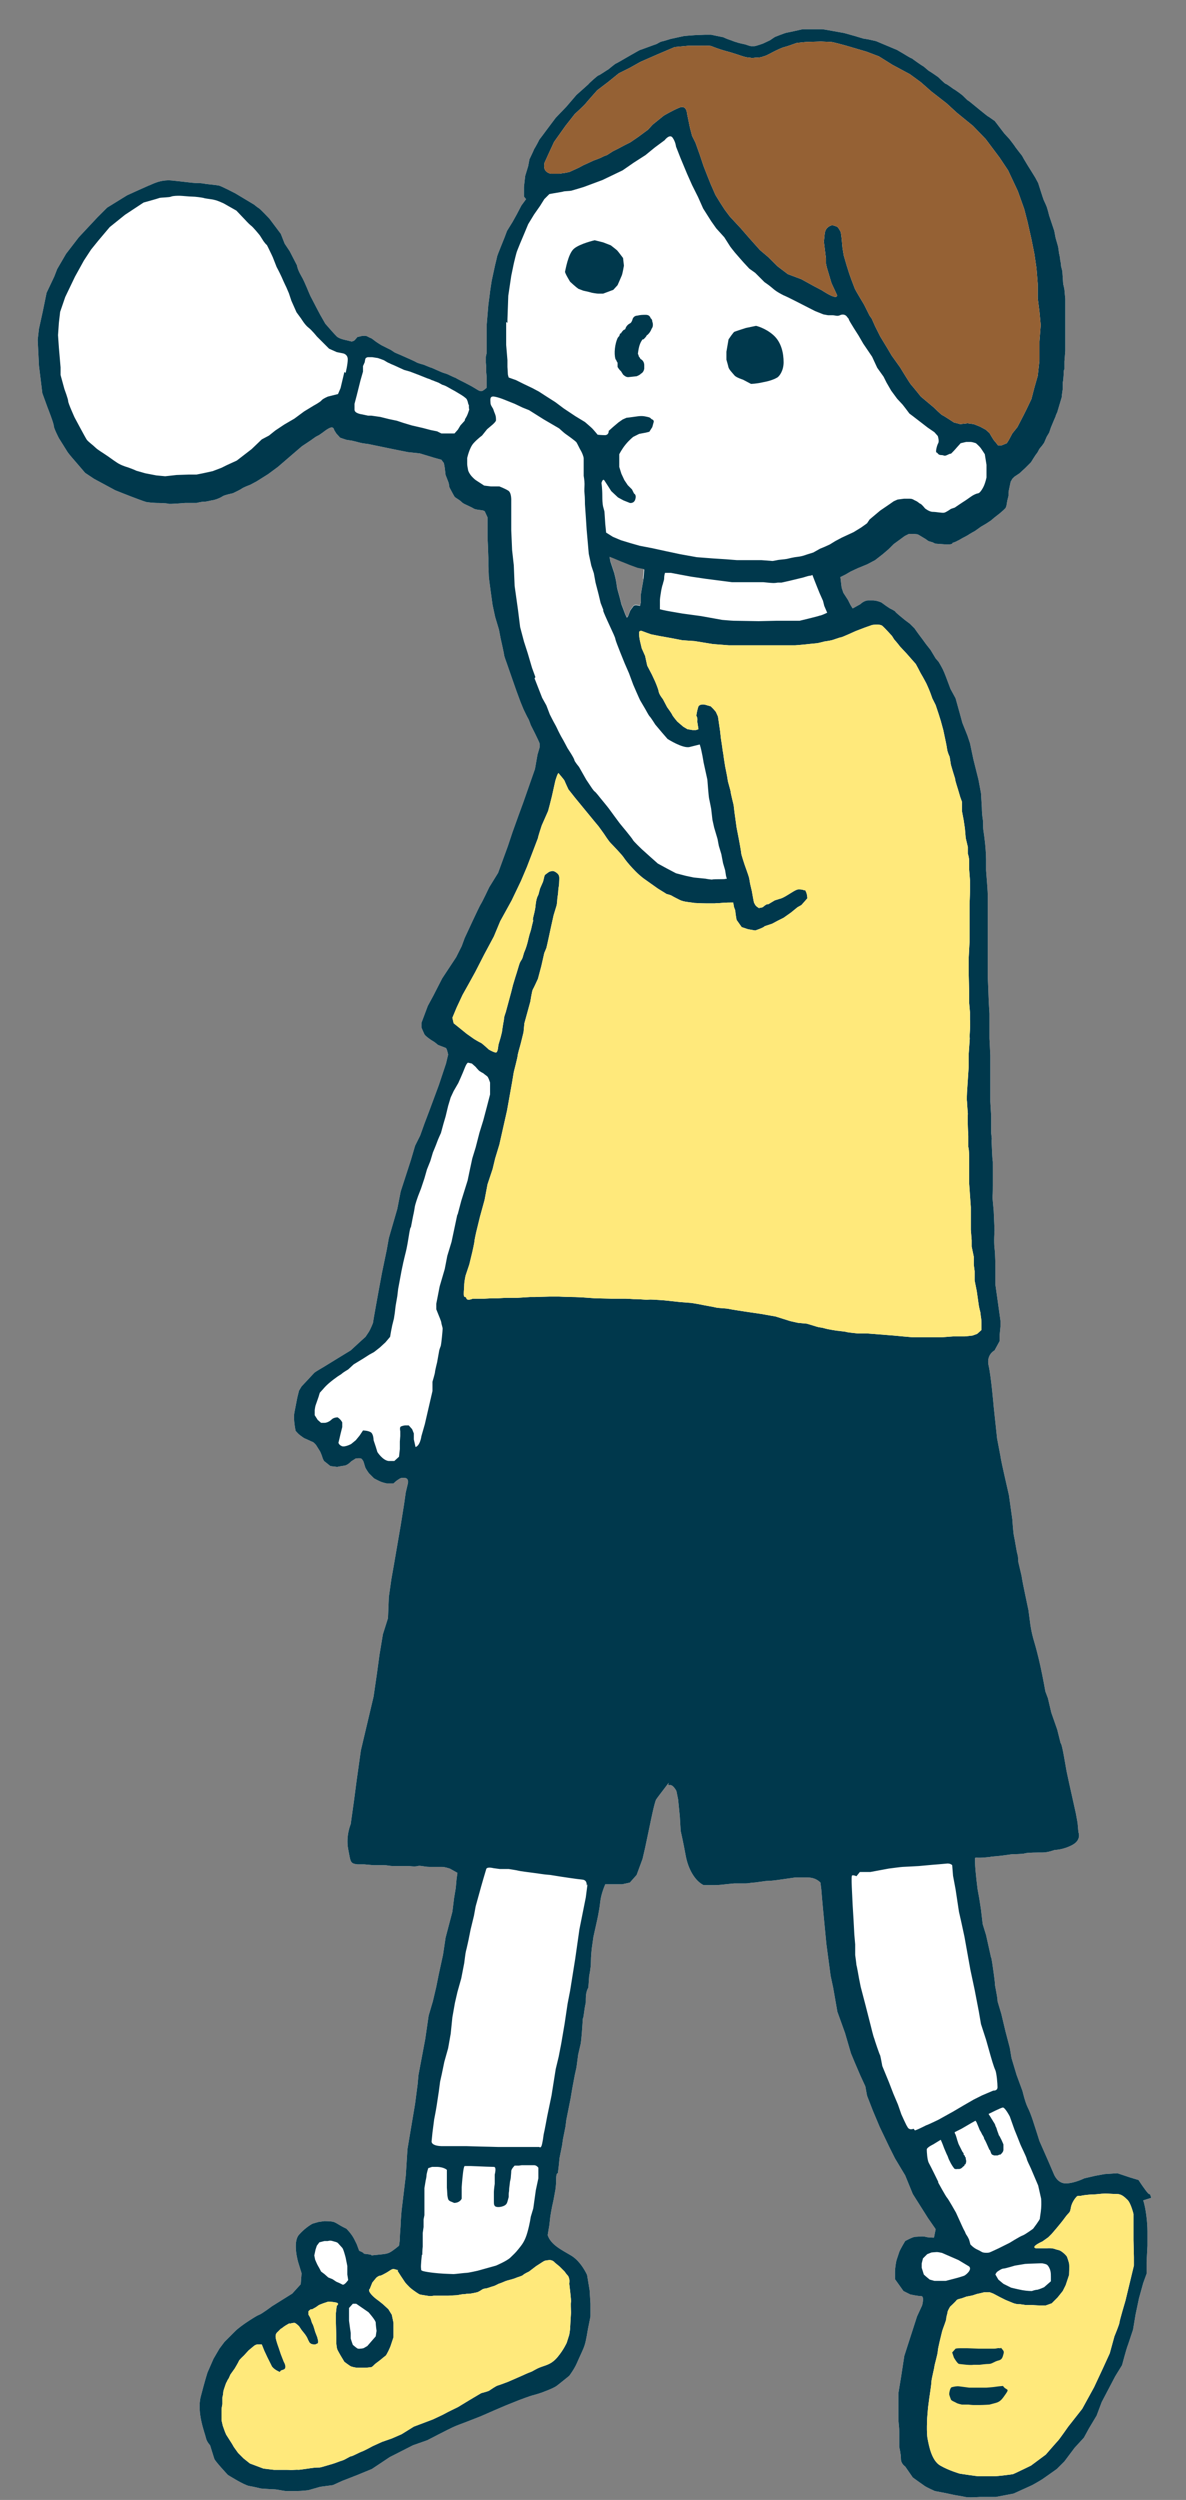
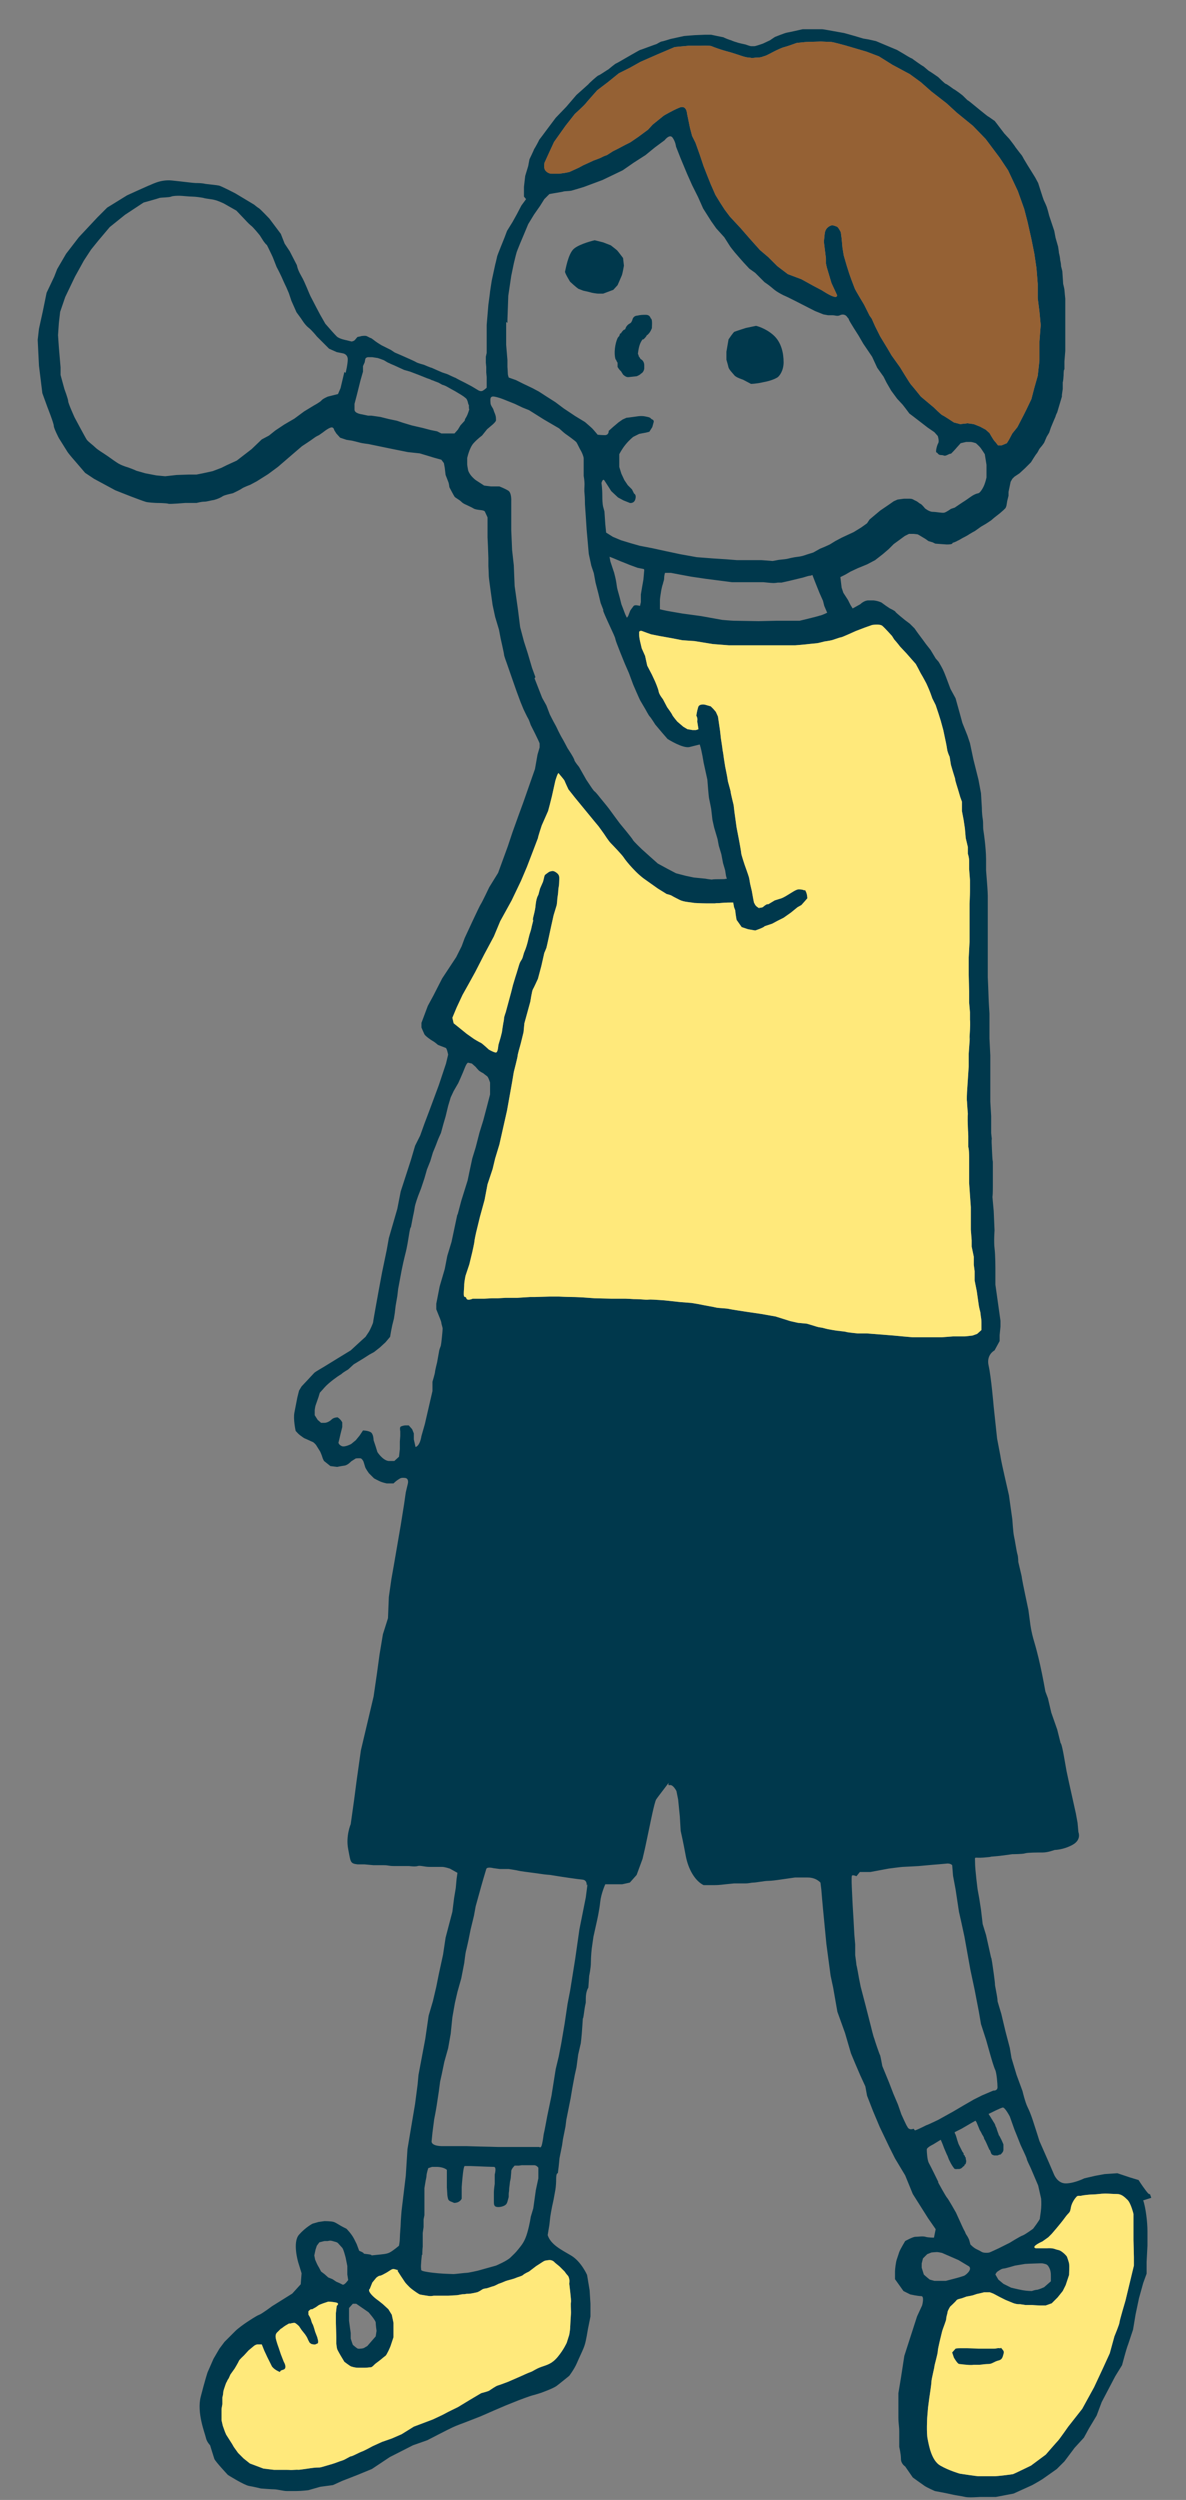
<svg xmlns="http://www.w3.org/2000/svg" width="28" height="59" viewBox="0 0 28 59" fill="none">
  <rect x="0" y="0" width="28" height="59" fill="#808080" stroke="none" />
-   <path fill-rule="evenodd" clip-rule="evenodd" d="M27.18 51.87C27.12 51.69 27.18 51.87 27.06 51.71C26.94 51.55 26.88 51.45 26.88 51.45L26.68 51.39L26.38 51.29L26.08 51.31L25.86 51.35L25.6 51.41C25.6 51.41 25.36 51.53 25.16 51.53C24.96 51.53 24.88 51.31 24.88 51.31L24.76 51.03L24.54 50.53C24.54 50.53 24.44 50.21 24.38 50.03C24.34 49.91 24.3 49.81 24.26 49.73C24.2 49.61 24.14 49.35 24.14 49.35L24 48.97L23.88 48.57L23.84 48.33L23.74 47.95L23.64 47.53L23.58 47.33C23.52 47.13 23.58 47.33 23.52 47.01C23.46 46.69 23.52 47.01 23.46 46.57C23.4 46.13 23.4 46.21 23.4 46.21L23.36 46.03L23.28 45.67L23.2 45.41L23.16 45.07L23.12 44.81L23.08 44.59C23.08 44.59 23.02 44.13 23.02 43.96C23.02 43.79 22.98 43.86 23.22 43.84C23.46 43.82 23.38 43.82 23.38 43.82L23.6 43.8L23.9 43.76C23.9 43.76 24.14 43.76 24.2 43.74C24.26 43.72 24.5 43.72 24.62 43.72C24.74 43.72 24.9 43.66 24.9 43.66C24.9 43.66 25.1 43.66 25.32 43.54C25.54 43.42 25.46 43.24 25.46 43.24L25.44 43.02L25.4 42.8L25.32 42.44L25.24 42.08L25.18 41.8L25.12 41.46C25.06 41.12 25.04 41.14 25.04 41.14L24.96 40.82L24.82 40.42L24.74 40.08L24.68 39.92C24.68 39.92 24.62 39.58 24.56 39.31C24.56 39.31 24.5 39.03 24.42 38.76C24.34 38.5 24.32 38.3 24.32 38.3L24.28 38L24.2 37.62C24.12 37.24 24.12 37.2 24.12 37.2L24.04 36.86C24.04 36.86 24.04 36.74 24.02 36.68C24 36.62 23.96 36.34 23.94 36.26C23.92 36.18 23.9 35.86 23.9 35.86L23.82 35.29L23.72 34.85C23.62 34.41 23.62 34.37 23.62 34.37L23.54 33.95L23.46 33.2C23.46 33.2 23.4 32.49 23.34 32.23C23.28 31.97 23.48 31.87 23.48 31.87L23.6 31.65V31.51L23.62 31.31V31.17L23.6 31.03L23.52 30.46L23.5 30.32V29.92C23.5 29.92 23.5 29.62 23.48 29.46C23.46 29.3 23.48 29.04 23.48 29.04L23.46 28.58L23.44 28.36C23.42 28.14 23.44 28.36 23.44 27.98V27.6C23.44 27.22 23.44 27.6 23.42 27.16C23.4 26.8 23.42 26.88 23.42 26.92L23.4 26.74V26.34L23.38 26V24.91L23.36 24.51V23.92C23.36 23.92 23.34 23.62 23.34 23.56C23.34 23.5 23.32 23.06 23.32 23.06V21.14C23.32 21.04 23.3 20.8 23.3 20.8L23.28 20.54V20.28C23.28 20.14 23.26 19.94 23.26 19.94C23.26 19.94 23.24 19.74 23.22 19.62C23.2 19.5 23.22 19.44 23.2 19.32C23.18 19.2 23.18 19.06 23.18 19.06L23.16 18.72L23.1 18.4L22.98 17.92L22.9 17.54L22.84 17.36L22.72 17.06L22.66 16.84L22.56 16.48L22.44 16.26L22.38 16.1C22.38 16.1 22.3 15.88 22.26 15.8C22.22 15.72 22.16 15.62 22.16 15.62L22.09 15.54L22.03 15.44L21.97 15.34L21.86 15.2L21.78 15.09L21.69 14.97C21.69 14.97 21.61 14.86 21.59 14.83C21.57 14.81 21.48 14.72 21.48 14.72L21.36 14.63C21.36 14.63 21.15 14.46 21.14 14.44C21.14 14.42 21.01 14.36 21.01 14.36L20.92 14.3L20.81 14.22C20.81 14.22 20.73 14.18 20.62 14.17C20.58 14.17 20.54 14.17 20.5 14.17C20.4 14.17 20.31 14.26 20.31 14.26L20.13 14.36L20.08 14.28L20.02 14.16L19.91 13.99L19.87 13.87L19.84 13.62L19.96 13.56L20.08 13.49L20.25 13.41L20.47 13.32L20.66 13.22L20.84 13.08L20.98 12.96L21.1 12.84L21.21 12.76L21.36 12.65L21.46 12.6H21.57C21.57 12.6 21.65 12.61 21.66 12.61C21.67 12.61 21.75 12.66 21.75 12.66L21.85 12.72L21.92 12.77L22.02 12.8L22.08 12.83C22.08 12.83 22.2 12.84 22.35 12.85C22.51 12.85 22.48 12.82 22.49 12.81C22.51 12.81 22.6 12.77 22.61 12.76C22.62 12.76 22.72 12.7 22.72 12.7C22.72 12.7 22.86 12.63 22.88 12.61C22.91 12.59 23.02 12.53 23.02 12.53L23.16 12.43L23.28 12.36L23.4 12.28L23.47 12.22L23.61 12.11L23.69 12.04L23.74 11.99L23.76 11.94L23.78 11.82L23.81 11.7V11.61L23.86 11.37L23.9 11.3L23.95 11.25L24.07 11.17L24.2 11.05L24.34 10.91C24.34 10.91 24.45 10.73 24.47 10.71C24.49 10.69 24.52 10.63 24.53 10.61C24.53 10.6 24.6 10.52 24.6 10.52L24.65 10.45L24.71 10.31L24.77 10.21L24.81 10.09L24.86 9.97C24.86 9.97 24.91 9.85 24.92 9.83C24.92 9.81 24.96 9.73 24.96 9.73L25.07 9.36V9.32L25.09 9.18V9.02C25.09 9.02 25.1 9.02 25.11 8.86C25.11 8.7 25.13 8.72 25.13 8.72V8.53L25.15 8.28V7.45V7.25V7.05C25.15 7.05 25.13 6.86 25.13 6.84C25.13 6.82 25.1 6.7 25.1 6.7L25.08 6.4C25.08 6.4 25.06 6.32 25.05 6.28C25.05 6.24 25.04 6.18 25.03 6.14C25.03 6.1 25.01 6 25 5.97C25 5.94 24.98 5.82 24.98 5.82L24.92 5.61L24.89 5.45L24.83 5.27L24.77 5.09C24.77 5.09 24.73 4.93 24.72 4.91C24.72 4.89 24.65 4.74 24.64 4.72C24.63 4.7 24.51 4.32 24.51 4.32L24.44 4.19L24.36 4.06L24.26 3.9L24.17 3.75C24.17 3.75 24.13 3.67 24.11 3.65C24.09 3.63 23.98 3.48 23.97 3.47C23.97 3.46 23.83 3.28 23.83 3.28L23.71 3.15L23.58 2.98C23.58 2.98 23.49 2.86 23.48 2.85C23.47 2.85 23.34 2.75 23.33 2.75C23.32 2.75 22.98 2.47 22.98 2.47C22.98 2.47 22.86 2.37 22.85 2.37C22.84 2.37 22.73 2.25 22.71 2.24C22.7 2.23 22.54 2.11 22.51 2.1C22.48 2.08 22.35 1.98 22.33 1.98C22.31 1.98 22.15 1.82 22.15 1.82C22.15 1.82 21.95 1.68 21.94 1.68C21.93 1.68 21.8 1.56 21.79 1.56C21.78 1.56 21.54 1.39 21.53 1.38C21.51 1.38 21.35 1.28 21.35 1.28L21.18 1.18L20.68 0.97L20.5 0.93L20.38 0.91L20.18 0.85L19.93 0.78L19.54 0.71C19.54 0.71 19.43 0.69 19.41 0.69C19.39 0.69 19.25 0.69 19.25 0.69H18.95L18.86 0.71C18.86 0.71 18.64 0.76 18.58 0.77C18.52 0.78 18.33 0.86 18.3 0.87C18.28 0.88 18.18 0.95 18.18 0.95L18.01 1.03C18.01 1.03 17.84 1.09 17.81 1.09C17.78 1.09 17.75 1.09 17.73 1.09C17.71 1.09 17.6 1.05 17.6 1.05C17.6 1.05 17.41 1.01 17.4 1C17.39 1 17.27 0.96 17.26 0.95C17.24 0.95 17.09 0.89 17.08 0.88C17.07 0.88 16.79 0.82 16.79 0.82H16.64C16.64 0.82 16.42 0.83 16.4 0.83C16.38 0.83 16.15 0.85 16.15 0.85L15.83 0.92C15.83 0.92 15.64 0.98 15.62 0.98C15.6 0.98 15.52 1.03 15.5 1.04C15.49 1.04 15.12 1.18 15.11 1.18C15.1 1.18 14.72 1.4 14.72 1.4C14.72 1.4 14.55 1.5 14.54 1.5C14.53 1.5 14.37 1.63 14.36 1.64C14.35 1.64 14.15 1.78 14.13 1.78C14.11 1.78 13.9 1.97 13.89 1.99C13.87 2.01 13.61 2.24 13.61 2.24L13.37 2.52L13.12 2.78L12.88 3.1C12.88 3.1 12.74 3.29 12.73 3.3C12.73 3.31 12.62 3.51 12.61 3.52C12.61 3.53 12.5 3.76 12.5 3.76L12.47 3.92L12.4 4.15C12.4 4.15 12.37 4.4 12.37 4.41C12.37 4.43 12.37 4.55 12.37 4.55V4.64L12.42 4.7L12.31 4.85L12.2 5.06L12.1 5.24L11.97 5.45L11.91 5.61C11.91 5.61 11.74 6.03 11.74 6.04C11.74 6.05 11.69 6.25 11.69 6.25L11.61 6.62C11.61 6.62 11.57 6.87 11.57 6.88C11.57 6.9 11.53 7.19 11.53 7.19L11.49 7.67V7.97V8.09C11.49 8.09 11.49 8.13 11.49 8.16C11.49 8.19 11.49 8.33 11.49 8.33L11.47 8.42V8.56L11.48 8.66V8.79L11.49 8.9C11.49 8.9 11.49 8.98 11.49 9.1C11.49 9.12 11.49 9.14 11.49 9.15C11.49 9.15 11.45 9.19 11.4 9.22C11.35 9.25 11.29 9.21 11.29 9.21L11.14 9.12L10.97 9.03L10.91 9C10.91 9 10.77 8.93 10.76 8.92C10.75 8.92 10.56 8.83 10.56 8.83L10.44 8.79C10.44 8.79 10.21 8.69 10.19 8.68C10.17 8.68 10.01 8.61 10.01 8.61C10.01 8.61 9.86 8.57 9.83 8.55C9.8 8.53 9.64 8.46 9.64 8.46L9.46 8.38L9.32 8.32L9.23 8.26L9.01 8.15C9.01 8.15 8.91 8.09 8.87 8.06C8.83 8.03 8.78 7.99 8.76 7.98C8.74 7.98 8.68 7.94 8.65 7.93C8.62 7.92 8.54 7.93 8.54 7.93C8.54 7.93 8.47 7.95 8.45 7.95C8.43 7.95 8.4 8.01 8.36 8.04C8.32 8.06 8.3 8.06 8.3 8.06L8.18 8.03C8.18 8.03 8.01 8 7.95 7.94C7.89 7.88 7.81 7.79 7.68 7.64L7.56 7.43L7.47 7.26L7.33 6.99C7.33 6.99 7.28 6.88 7.24 6.78C7.19 6.67 7.18 6.63 7.1 6.49C7.02 6.35 7.01 6.26 7.01 6.26L6.84 5.93L6.72 5.75L6.63 5.52L6.36 5.16C6.36 5.16 6.16 4.95 6.12 4.92C6.07 4.89 6 4.83 6 4.83L5.55 4.56C5.55 4.56 5.22 4.39 5.17 4.38C5.13 4.37 4.93 4.35 4.85 4.34C4.77 4.32 4.67 4.32 4.62 4.32C4.57 4.32 4.35 4.29 4.06 4.26C3.77 4.23 3.56 4.37 3.51 4.38C3.46 4.4 3 4.61 3 4.61L2.53 4.9L2.3 5.13L1.86 5.6L1.56 5.99L1.35 6.35L1.28 6.53L1.1 6.91L1.01 7.35L0.92 7.76L0.89 8.02L0.92 8.63L1 9.28L1.12 9.61C1.12 9.61 1.27 9.99 1.27 10.05C1.27 10.11 1.39 10.34 1.39 10.34C1.39 10.34 1.56 10.61 1.59 10.66C1.62 10.71 1.76 10.87 1.83 10.95C1.9 11.03 2.01 11.16 2.01 11.16L2.22 11.3L2.72 11.57C2.72 11.57 3.02 11.69 3.1 11.72C3.18 11.75 3.39 11.83 3.43 11.84C3.47 11.86 3.69 11.87 3.69 11.87C3.69 11.87 3.93 11.87 3.98 11.89C4.02 11.9 4.37 11.87 4.37 11.87H4.64C4.64 11.87 4.75 11.84 4.82 11.84C4.89 11.84 4.97 11.81 5.05 11.8C5.13 11.78 5.22 11.74 5.26 11.71C5.31 11.68 5.46 11.65 5.5 11.64C5.54 11.62 5.67 11.56 5.71 11.53C5.75 11.5 5.91 11.44 5.91 11.44L6.06 11.36L6.33 11.19L6.56 11.02L6.92 10.71L7.13 10.53C7.13 10.53 7.36 10.38 7.41 10.34C7.46 10.3 7.53 10.27 7.53 10.27L7.63 10.2C7.63 10.2 7.74 10.11 7.81 10.09C7.88 10.07 7.89 10.15 7.89 10.15L7.94 10.23L8.03 10.33L8.18 10.38L8.31 10.4C8.31 10.4 8.48 10.44 8.51 10.45C8.54 10.46 8.7 10.48 8.7 10.48L9.28 10.6L9.63 10.67L9.91 10.7L10.11 10.76L10.24 10.8L10.42 10.85L10.48 10.93L10.5 11.04L10.52 11.21C10.52 11.21 10.58 11.36 10.59 11.39C10.6 11.42 10.61 11.5 10.61 11.5C10.61 11.5 10.71 11.69 10.73 11.72C10.75 11.75 10.84 11.79 10.89 11.84C10.94 11.89 10.98 11.9 11.02 11.92C11.06 11.94 11.15 11.98 11.18 12C11.21 12.02 11.27 12.03 11.36 12.04C11.45 12.05 11.45 12.08 11.45 12.08L11.51 12.21V12.68L11.52 12.89C11.52 12.89 11.53 13.14 11.53 13.17V13.36C11.53 13.36 11.54 13.55 11.54 13.6C11.54 13.65 11.63 14.28 11.63 14.28L11.69 14.56L11.78 14.86L11.82 15.07C11.82 15.07 11.9 15.42 11.9 15.45C11.9 15.48 11.96 15.64 11.96 15.64L12.19 16.3L12.29 16.57L12.36 16.74C12.36 16.74 12.45 16.93 12.47 16.96C12.49 16.99 12.53 17.11 12.53 17.11C12.53 17.11 12.74 17.52 12.74 17.55V17.64L12.69 17.81L12.63 18.15L12.35 18.95L12.24 19.25L12.1 19.64L11.99 19.97L11.76 20.6L11.55 20.94C11.55 20.94 11.38 21.3 11.35 21.34C11.32 21.38 10.97 22.14 10.97 22.14L10.9 22.33L10.77 22.59L10.44 23.09L10.23 23.5L10.1 23.74L9.95 24.14V24.25C9.95 24.25 10 24.37 10.02 24.41C10.04 24.45 10.18 24.55 10.22 24.57C10.26 24.59 10.34 24.66 10.34 24.66C10.34 24.66 10.49 24.72 10.52 24.73C10.55 24.73 10.58 24.89 10.58 24.89L10.53 25.1L10.36 25.61L10.13 26.23L10.02 26.52L9.92 26.8L9.8 27.04L9.7 27.38L9.46 28.12L9.38 28.53L9.18 29.22L9.13 29.5L9.02 30.03L8.94 30.46C8.94 30.46 8.81 31.17 8.81 31.2C8.81 31.23 8.73 31.4 8.71 31.43C8.69 31.46 8.63 31.55 8.63 31.55L8.53 31.64L8.28 31.87C8.28 31.87 7.69 32.23 7.66 32.25C7.63 32.27 7.45 32.37 7.42 32.4C7.39 32.43 7.28 32.55 7.28 32.55L7.12 32.72L7.06 32.82L7.02 32.98C7.02 32.98 6.98 33.18 6.95 33.34C6.92 33.5 6.98 33.77 6.98 33.77C6.98 33.77 7.05 33.85 7.08 33.87C7.11 33.89 7.17 33.94 7.2 33.95C7.23 33.96 7.35 34.02 7.38 34.03C7.41 34.04 7.46 34.1 7.46 34.1L7.56 34.26C7.56 34.26 7.6 34.35 7.61 34.39C7.62 34.43 7.65 34.48 7.65 34.48L7.8 34.6L7.96 34.62C7.96 34.62 8.05 34.6 8.13 34.59C8.21 34.58 8.29 34.49 8.29 34.49L8.4 34.42C8.4 34.42 8.49 34.41 8.52 34.42C8.55 34.43 8.58 34.49 8.58 34.49C8.58 34.49 8.61 34.58 8.62 34.62C8.63 34.66 8.71 34.77 8.71 34.77L8.83 34.89C8.83 34.89 8.94 34.95 8.99 34.97C9.04 34.99 9.13 35.01 9.13 35.01H9.29C9.29 35.01 9.35 34.95 9.4 34.92C9.45 34.89 9.46 34.87 9.56 34.88C9.66 34.89 9.63 35.01 9.63 35.01L9.58 35.22L9.54 35.5L9.46 36L9.3 36.93L9.24 37.27L9.18 37.69L9.16 38.19L9.04 38.57L8.96 39.05L8.9 39.49L8.82 40.04L8.52 41.31L8.42 42.02L8.36 42.48L8.28 43.05C8.28 43.05 8.16 43.33 8.22 43.64C8.28 43.94 8.26 43.98 8.44 44H8.6L8.82 44.02H9.06C9.18 44.02 9.16 44.04 9.32 44.04H9.66C9.66 44.04 9.8 44.06 9.86 44.04C9.92 44.02 10.02 44.06 10.14 44.06H10.44C10.5 44.06 10.62 44.1 10.62 44.1L10.8 44.2L10.78 44.34L10.76 44.56L10.72 44.8L10.68 45.12L10.52 45.73L10.46 46.13L10.36 46.59L10.3 46.89L10.22 47.23L10.12 47.57L10.04 48.12L9.88 48.97L9.86 49.19L9.8 49.65L9.62 50.72L9.58 51.35L9.48 52.18C9.48 52.18 9.46 52.42 9.46 52.48C9.46 52.54 9.44 52.74 9.44 52.82C9.44 52.9 9.42 53 9.42 53C9.42 53 9.28 53.12 9.2 53.16C9.12 53.2 9.04 53.2 8.86 53.22C8.68 53.24 8.86 53.22 8.68 53.2C8.5 53.18 8.68 53.2 8.48 53.12L8.42 52.96L8.36 52.84C8.3 52.72 8.18 52.6 8.18 52.6L8.1 52.56C8.02 52.52 7.94 52.46 7.88 52.44C7.82 52.42 7.66 52.42 7.66 52.42L7.52 52.44L7.38 52.48C7.38 52.48 7.22 52.56 7.06 52.74C6.9 52.92 7.04 53.39 7.04 53.39L7.12 53.65L7.1 53.91L6.9 54.13L6.42 54.43C6.42 54.43 6.18 54.61 6.12 54.63C6.06 54.65 5.88 54.77 5.82 54.81C5.76 54.85 5.62 54.95 5.56 55.01C5.5 55.07 5.3 55.27 5.3 55.27L5.18 55.43L5.04 55.67L4.9 55.99C4.9 55.99 4.84 56.17 4.74 56.56C4.64 56.94 4.84 57.43 4.86 57.53C4.88 57.63 4.96 57.71 4.96 57.71C4.96 57.71 5.04 57.97 5.06 58.03C5.08 58.09 5.38 58.41 5.38 58.41C5.38 58.41 5.76 58.65 5.88 58.67C6 58.69 6.16 58.73 6.16 58.73C6.16 58.73 6.42 58.75 6.48 58.75C6.54 58.75 6.7 58.79 6.76 58.79H7C7.12 58.79 7.28 58.77 7.28 58.77L7.56 58.69L7.86 58.65L8.08 58.55L8.44 58.41L8.78 58.27L9.2 57.99L9.75 57.71L10.09 57.59C10.09 57.59 10.59 57.33 10.68 57.29C10.76 57.25 10.98 57.17 10.98 57.17L11.34 57.03L11.66 56.89L11.94 56.77L12.24 56.65C12.24 56.65 12.5 56.55 12.58 56.53C12.66 56.51 12.78 56.47 12.78 56.47C12.78 56.47 13.06 56.37 13.14 56.31C13.22 56.25 13.44 56.07 13.44 56.07C13.44 56.07 13.56 55.91 13.62 55.77C13.68 55.63 13.74 55.51 13.78 55.41C13.82 55.31 13.84 55.21 13.88 54.97L13.94 54.67V54.37L13.92 54.05L13.86 53.69C13.86 53.69 13.72 53.37 13.48 53.23C13.24 53.09 13 52.97 12.93 52.75L12.97 52.51L12.99 52.33C12.99 52.33 13.01 52.17 13.07 51.91L13.11 51.69C13.11 51.69 13.13 51.59 13.13 51.43C13.13 51.27 13.17 51.29 13.17 51.29L13.19 51.13L13.21 50.93L13.27 50.63L13.29 50.49L13.35 50.19L13.37 50.03L13.47 49.53L13.51 49.29L13.57 48.97L13.61 48.79L13.65 48.49L13.71 48.23C13.71 48.23 13.73 48.11 13.75 47.79C13.77 47.47 13.75 47.79 13.79 47.49C13.83 47.19 13.83 47.35 13.83 47.17C13.83 46.99 13.89 46.91 13.89 46.91L13.91 46.63C13.91 46.63 13.95 46.45 13.95 46.31C13.95 46.17 13.97 45.99 13.97 45.99L14.01 45.71L14.09 45.35C14.09 45.35 14.15 45.09 14.17 44.89C14.19 44.69 14.29 44.47 14.29 44.47H14.69L14.87 44.43L15.03 44.25L15.17 43.87L15.23 43.61L15.35 43.04C15.35 43.04 15.45 42.54 15.49 42.47C15.53 42.41 15.61 42.31 15.73 42.15C15.85 41.99 15.73 42.15 15.81 42.13C15.89 42.11 15.97 42.27 15.97 42.27L16.01 42.47L16.05 42.87L16.07 43.21C16.07 43.21 16.13 43.47 16.19 43.8C16.25 44.12 16.41 44.39 16.61 44.49H16.85C16.91 44.49 16.97 44.49 17.13 44.47L17.33 44.45H17.59C17.69 44.45 17.73 44.43 17.79 44.43C17.85 44.43 18.05 44.39 18.13 44.39C18.21 44.39 18.35 44.37 18.35 44.37L18.77 44.31H19.05C19.11 44.31 19.25 44.31 19.37 44.43L19.39 44.59L19.41 44.83L19.43 45.05L19.51 45.88L19.61 46.63L19.67 46.91L19.77 47.48L19.95 47.98L20.09 48.46L20.19 48.7L20.31 48.98L20.43 49.24L20.47 49.46L20.61 49.82L20.77 50.2L20.99 50.66L21.13 50.94L21.37 51.34L21.55 51.78L21.91 52.35L22.09 52.61L22.05 52.81C22.05 52.81 21.91 52.81 21.85 52.79C21.79 52.77 21.67 52.79 21.61 52.79C21.55 52.79 21.37 52.89 21.37 52.89C21.37 52.89 21.25 53.09 21.23 53.15C21.21 53.21 21.19 53.27 21.17 53.33C21.15 53.39 21.13 53.55 21.13 53.61V53.79L21.33 54.07L21.49 54.15C21.49 54.15 21.67 54.19 21.75 54.19C21.83 54.19 21.77 54.41 21.77 54.41L21.65 54.67L21.35 55.6L21.27 56.12L21.21 56.48V57.05C21.21 57.21 21.23 57.25 21.23 57.39V57.75C21.23 57.75 21.27 57.91 21.27 58.03C21.27 58.15 21.37 58.21 21.37 58.21L21.55 58.47C21.55 58.47 21.77 58.63 21.83 58.67C21.89 58.71 22.07 58.79 22.07 58.79C22.07 58.79 22.39 58.85 22.47 58.87C22.55 58.89 22.71 58.91 22.79 58.93C22.87 58.95 23.13 58.93 23.13 58.93H23.51L23.93 58.85L24.37 58.65C24.37 58.65 24.55 58.55 24.61 58.51C24.67 58.47 24.95 58.27 24.95 58.27L25.13 58.09L25.37 57.77L25.59 57.53L25.71 57.31L25.89 57.01L26.01 56.69L26.33 56.08L26.49 55.82L26.55 55.6C26.61 55.38 26.63 55.34 26.63 55.34L26.75 54.98L26.81 54.62L26.89 54.24L26.99 53.88L27.07 53.66V53.38L27.09 53V52.66C27.09 52.44 27.05 52.11 26.99 51.93L27.18 51.87ZM15.19 13.67L15.16 13.84L15.13 14.02V14.2L15.11 14.29C15.07 14.28 14.99 14.26 14.96 14.29C14.92 14.34 14.88 14.4 14.88 14.4L14.83 14.53L14.8 14.57C14.8 14.57 14.76 14.49 14.75 14.46C14.74 14.43 14.67 14.25 14.67 14.25L14.63 14.09C14.63 14.09 14.6 13.98 14.58 13.91C14.56 13.84 14.56 13.78 14.54 13.68C14.52 13.58 14.51 13.56 14.5 13.51L14.41 13.24L14.39 13.13L14.47 13.16L14.66 13.24L14.86 13.32L15.05 13.39L15.2 13.42L15.18 13.65L15.19 13.67Z" fill="white" />
-   <path fill-rule="evenodd" clip-rule="evenodd" d="M14.64 7.87L14.62 7.93C14.62 7.93 14.59 7.96 14.58 7.98C14.52 8.11 14.49 8.34 14.53 8.47C14.53 8.48 14.54 8.49 14.55 8.5C14.55 8.52 14.57 8.54 14.58 8.56V8.66C14.58 8.66 14.62 8.73 14.66 8.76L14.71 8.84C14.71 8.84 14.77 8.9 14.82 8.9H14.84L15.03 8.88C15.03 8.88 15.11 8.85 15.13 8.82C15.17 8.8 15.2 8.76 15.21 8.7V8.62C15.21 8.57 15.19 8.52 15.15 8.49L15.12 8.47C15.12 8.47 15.1 8.43 15.08 8.41C15.08 8.39 15.07 8.37 15.06 8.35C15.08 8.18 15.11 8.09 15.17 8.01H15.19C15.19 8.01 15.26 7.95 15.27 7.91C15.27 7.91 15.28 7.91 15.29 7.9C15.32 7.87 15.35 7.84 15.38 7.77C15.38 7.77 15.38 7.76 15.39 7.75C15.42 7.71 15.42 7.64 15.4 7.59C15.4 7.56 15.39 7.53 15.36 7.51C15.36 7.5 15.35 7.48 15.34 7.47C15.32 7.44 15.28 7.43 15.25 7.43C15.17 7.43 15.13 7.43 15.04 7.45C14.99 7.45 14.94 7.49 14.93 7.55C14.91 7.6 14.9 7.62 14.86 7.64C14.82 7.66 14.8 7.69 14.78 7.72L14.76 7.77L14.72 7.79C14.72 7.79 14.67 7.84 14.66 7.87H14.64Z" fill="#00384C" />
+   <path fill-rule="evenodd" clip-rule="evenodd" d="M14.64 7.87L14.62 7.93C14.62 7.93 14.59 7.96 14.58 7.98C14.52 8.11 14.49 8.34 14.53 8.47C14.53 8.48 14.54 8.49 14.55 8.5C14.55 8.52 14.57 8.54 14.58 8.56V8.66C14.58 8.66 14.62 8.73 14.66 8.76L14.71 8.84C14.71 8.84 14.77 8.9 14.82 8.9H14.84L15.03 8.88C15.03 8.88 15.11 8.85 15.13 8.82C15.17 8.8 15.2 8.76 15.21 8.7V8.62C15.21 8.57 15.19 8.52 15.15 8.49L15.12 8.47C15.12 8.47 15.1 8.43 15.08 8.41C15.08 8.39 15.07 8.37 15.06 8.35C15.08 8.18 15.11 8.09 15.17 8.01H15.19C15.19 8.01 15.26 7.95 15.27 7.91C15.27 7.91 15.28 7.91 15.29 7.9C15.32 7.87 15.35 7.84 15.38 7.77C15.38 7.77 15.38 7.76 15.39 7.75C15.4 7.56 15.39 7.53 15.36 7.51C15.36 7.5 15.35 7.48 15.34 7.47C15.32 7.44 15.28 7.43 15.25 7.43C15.17 7.43 15.13 7.43 15.04 7.45C14.99 7.45 14.94 7.49 14.93 7.55C14.91 7.6 14.9 7.62 14.86 7.64C14.82 7.66 14.8 7.69 14.78 7.72L14.76 7.77L14.72 7.79C14.72 7.79 14.67 7.84 14.66 7.87H14.64Z" fill="#00384C" />
  <path fill-rule="evenodd" clip-rule="evenodd" d="M22.64 55.79C22.64 55.79 22.71 55.8 22.82 55.81C22.93 55.82 22.99 55.81 22.99 55.81H23.13C23.13 55.81 23.28 55.79 23.35 55.79C23.42 55.79 23.48 55.73 23.57 55.71C23.66 55.69 23.67 55.63 23.69 55.56C23.71 55.49 23.69 55.48 23.65 55.43C23.61 55.38 23.65 55.43 23.6 55.42C23.55 55.41 23.54 55.43 23.47 55.43H23.1L22.84 55.42H22.66C22.59 55.42 22.56 55.43 22.56 55.43L22.48 55.52L22.52 55.64C22.52 55.64 22.6 55.78 22.64 55.79Z" fill="#00384C" />
-   <path fill-rule="evenodd" clip-rule="evenodd" d="M23.68 56.31C23.68 56.31 23.56 56.32 23.5 56.33C23.44 56.34 23.29 56.35 23.29 56.35H23.08H22.88C22.88 56.35 22.72 56.33 22.65 56.32C22.58 56.31 22.51 56.33 22.47 56.34C22.43 56.35 22.41 56.47 22.41 56.5C22.41 56.53 22.44 56.6 22.45 56.63C22.46 56.66 22.55 56.69 22.58 56.71C22.61 56.73 22.71 56.75 22.71 56.75H22.87C22.87 56.75 22.95 56.76 22.98 56.76H23.14C23.21 56.76 23.36 56.75 23.36 56.75C23.36 56.75 23.4 56.74 23.51 56.71C23.62 56.68 23.66 56.62 23.75 56.49C23.84 56.36 23.75 56.42 23.68 56.31Z" fill="#00384C" />
  <path fill-rule="evenodd" clip-rule="evenodd" d="M27.18 51.87C27.12 51.69 27.18 51.87 27.06 51.71C26.94 51.55 26.88 51.45 26.88 51.45L26.68 51.39L26.38 51.29L26.08 51.31L25.86 51.35L25.6 51.41C25.6 51.41 25.36 51.53 25.16 51.53C24.96 51.53 24.88 51.31 24.88 51.31L24.76 51.03L24.54 50.53C24.54 50.53 24.44 50.21 24.38 50.03C24.34 49.91 24.3 49.81 24.26 49.73C24.2 49.61 24.14 49.35 24.14 49.35L24 48.97L23.88 48.57L23.84 48.33L23.74 47.95L23.64 47.53L23.58 47.33C23.52 47.13 23.58 47.33 23.52 47.01C23.46 46.69 23.52 47.01 23.46 46.57C23.4 46.13 23.4 46.21 23.4 46.21L23.36 46.03L23.28 45.67L23.2 45.41L23.16 45.07L23.12 44.81L23.08 44.59C23.08 44.59 23.02 44.13 23.02 43.96C23.02 43.79 22.98 43.86 23.22 43.84C23.46 43.82 23.38 43.82 23.38 43.82L23.6 43.8L23.9 43.76C23.9 43.76 24.14 43.76 24.2 43.74C24.26 43.72 24.5 43.72 24.62 43.72C24.74 43.72 24.9 43.66 24.9 43.66C24.9 43.66 25.1 43.66 25.32 43.54C25.54 43.42 25.46 43.24 25.46 43.24L25.44 43.02L25.4 42.8L25.32 42.44L25.24 42.08L25.18 41.8L25.12 41.46C25.06 41.12 25.04 41.14 25.04 41.14L24.96 40.82L24.82 40.42L24.74 40.08L24.68 39.92C24.68 39.92 24.62 39.58 24.56 39.31C24.56 39.31 24.5 39.03 24.42 38.76C24.34 38.5 24.32 38.3 24.32 38.3L24.28 38L24.2 37.62C24.12 37.24 24.12 37.2 24.12 37.2L24.04 36.86C24.04 36.86 24.04 36.74 24.02 36.68C24 36.62 23.96 36.34 23.94 36.26C23.92 36.18 23.9 35.86 23.9 35.86L23.82 35.29L23.72 34.85C23.62 34.41 23.62 34.37 23.62 34.37L23.54 33.95L23.46 33.2C23.46 33.2 23.4 32.49 23.34 32.23C23.28 31.97 23.48 31.87 23.48 31.87L23.6 31.65V31.51L23.62 31.31V31.17L23.6 31.03L23.52 30.46L23.5 30.32V29.92C23.5 29.92 23.5 29.62 23.48 29.46C23.46 29.3 23.48 29.04 23.48 29.04L23.46 28.58L23.44 28.36C23.42 28.14 23.44 28.36 23.44 27.98V27.6C23.44 27.22 23.44 27.6 23.42 27.16C23.4 26.8 23.42 26.88 23.42 26.92L23.4 26.74V26.34L23.38 26V24.91L23.36 24.51V23.92C23.36 23.92 23.34 23.62 23.34 23.56C23.34 23.5 23.32 23.06 23.32 23.06V21.14C23.32 21.04 23.3 20.8 23.3 20.8L23.28 20.54V20.28C23.28 20.14 23.26 19.94 23.26 19.94C23.26 19.94 23.24 19.74 23.22 19.62C23.2 19.5 23.22 19.44 23.2 19.32C23.18 19.2 23.18 19.06 23.18 19.06L23.16 18.72L23.1 18.4L22.98 17.92L22.9 17.54L22.84 17.36L22.72 17.06L22.66 16.84L22.56 16.48L22.44 16.26L22.38 16.1C22.38 16.1 22.3 15.88 22.26 15.8C22.22 15.72 22.16 15.62 22.16 15.62L22.09 15.54L22.03 15.44L21.97 15.34L21.86 15.2L21.78 15.09L21.69 14.97C21.69 14.97 21.61 14.86 21.59 14.83C21.57 14.81 21.48 14.72 21.48 14.72L21.36 14.63C21.36 14.63 21.15 14.46 21.14 14.44C21.14 14.42 21.01 14.36 21.01 14.36L20.92 14.3L20.81 14.22C20.81 14.22 20.73 14.18 20.62 14.17C20.58 14.17 20.54 14.17 20.5 14.17C20.4 14.17 20.31 14.26 20.31 14.26L20.13 14.36L20.08 14.28L20.02 14.16L19.91 13.99L19.87 13.87L19.84 13.62L19.96 13.56L20.08 13.49L20.25 13.41L20.47 13.32L20.66 13.22L20.84 13.08L20.98 12.96L21.1 12.84L21.21 12.76L21.36 12.65L21.46 12.6H21.57C21.57 12.6 21.65 12.61 21.66 12.61C21.67 12.61 21.75 12.66 21.75 12.66L21.85 12.72L21.92 12.77L22.02 12.8L22.08 12.83C22.08 12.83 22.2 12.84 22.35 12.85C22.51 12.85 22.48 12.82 22.49 12.81C22.51 12.81 22.6 12.77 22.61 12.76C22.62 12.76 22.72 12.7 22.72 12.7C22.72 12.7 22.86 12.63 22.88 12.61C22.91 12.59 23.02 12.53 23.02 12.53L23.16 12.43L23.28 12.36L23.4 12.28L23.47 12.22L23.61 12.11L23.69 12.04L23.74 11.99L23.76 11.94L23.78 11.82L23.81 11.7V11.61L23.86 11.37L23.9 11.3L23.95 11.25L24.07 11.17L24.2 11.05L24.34 10.91C24.34 10.91 24.45 10.73 24.47 10.71C24.49 10.69 24.52 10.63 24.53 10.61C24.53 10.6 24.6 10.52 24.6 10.52L24.65 10.45L24.71 10.31L24.77 10.21L24.81 10.09L24.86 9.97C24.86 9.97 24.91 9.85 24.92 9.83C24.92 9.81 24.96 9.73 24.96 9.73L25.07 9.36V9.32L25.09 9.18V9.02C25.09 9.02 25.1 9.02 25.11 8.86C25.11 8.7 25.13 8.72 25.13 8.72V8.53L25.15 8.28V7.45V7.25V7.05C25.15 7.05 25.13 6.86 25.13 6.84C25.13 6.82 25.1 6.7 25.1 6.7L25.08 6.4C25.08 6.4 25.06 6.32 25.05 6.28C25.05 6.24 25.04 6.18 25.03 6.14C25.03 6.1 25.01 6 25 5.97C25 5.94 24.98 5.82 24.98 5.82L24.92 5.61L24.89 5.45L24.83 5.27L24.77 5.09C24.77 5.09 24.73 4.93 24.72 4.91C24.72 4.89 24.65 4.74 24.64 4.72C24.63 4.7 24.51 4.32 24.51 4.32L24.44 4.19L24.36 4.06L24.26 3.9L24.17 3.75C24.17 3.75 24.13 3.67 24.11 3.65C24.09 3.63 23.98 3.48 23.97 3.47C23.97 3.46 23.83 3.28 23.83 3.28L23.71 3.15L23.58 2.98C23.58 2.98 23.49 2.86 23.48 2.85C23.47 2.85 23.34 2.75 23.33 2.75C23.32 2.75 22.98 2.47 22.98 2.47C22.98 2.47 22.86 2.37 22.85 2.37C22.84 2.37 22.73 2.25 22.71 2.24C22.7 2.23 22.54 2.11 22.51 2.1C22.48 2.08 22.35 1.98 22.33 1.98C22.31 1.98 22.15 1.82 22.15 1.82C22.15 1.82 21.95 1.68 21.94 1.68C21.93 1.68 21.8 1.56 21.79 1.56C21.78 1.56 21.54 1.39 21.53 1.38C21.51 1.38 21.35 1.28 21.35 1.28L21.18 1.18L20.68 0.97L20.5 0.93L20.38 0.91L20.18 0.85L19.93 0.78L19.54 0.71C19.54 0.71 19.43 0.69 19.41 0.69C19.39 0.69 19.25 0.69 19.25 0.69H18.95L18.86 0.71C18.86 0.71 18.64 0.76 18.58 0.77C18.52 0.78 18.33 0.86 18.3 0.87C18.28 0.88 18.18 0.95 18.18 0.95L18.01 1.03C18.01 1.03 17.84 1.09 17.81 1.09C17.78 1.09 17.75 1.09 17.73 1.09C17.71 1.09 17.6 1.05 17.6 1.05C17.6 1.05 17.41 1.01 17.4 1C17.39 1 17.27 0.96 17.26 0.95C17.24 0.95 17.09 0.89 17.08 0.88C17.07 0.88 16.79 0.82 16.79 0.82H16.64C16.64 0.82 16.42 0.83 16.4 0.83C16.38 0.83 16.15 0.85 16.15 0.85L15.83 0.92C15.83 0.92 15.64 0.98 15.62 0.98C15.6 0.98 15.52 1.03 15.5 1.04C15.49 1.04 15.12 1.18 15.11 1.18C15.1 1.18 14.72 1.4 14.72 1.4C14.72 1.4 14.55 1.5 14.54 1.5C14.53 1.5 14.37 1.63 14.36 1.64C14.35 1.64 14.15 1.78 14.13 1.78C14.11 1.78 13.9 1.97 13.89 1.99C13.87 2.01 13.61 2.24 13.61 2.24L13.37 2.52L13.12 2.78L12.88 3.1C12.88 3.1 12.74 3.29 12.73 3.3C12.73 3.31 12.62 3.51 12.61 3.52C12.61 3.53 12.5 3.76 12.5 3.76L12.47 3.92L12.4 4.15C12.4 4.15 12.37 4.4 12.37 4.41C12.37 4.43 12.37 4.55 12.37 4.55V4.64L12.42 4.7L12.31 4.85L12.2 5.06L12.1 5.24L11.97 5.45L11.91 5.61C11.91 5.61 11.74 6.03 11.74 6.04C11.74 6.05 11.69 6.25 11.69 6.25L11.61 6.62C11.61 6.62 11.57 6.87 11.57 6.88C11.57 6.9 11.53 7.19 11.53 7.19L11.49 7.67V7.97V8.09C11.49 8.09 11.49 8.13 11.49 8.16C11.49 8.19 11.49 8.33 11.49 8.33L11.47 8.42V8.56L11.48 8.66V8.79L11.49 8.9C11.49 8.9 11.49 8.98 11.49 9.1C11.49 9.12 11.49 9.14 11.49 9.15C11.49 9.15 11.45 9.19 11.4 9.22C11.35 9.25 11.29 9.21 11.29 9.21L11.14 9.12L10.97 9.03L10.91 9C10.91 9 10.77 8.93 10.76 8.92C10.75 8.92 10.56 8.83 10.56 8.83L10.44 8.79C10.44 8.79 10.21 8.69 10.19 8.68C10.17 8.68 10.01 8.61 10.01 8.61C10.01 8.61 9.86 8.57 9.83 8.55C9.8 8.53 9.64 8.46 9.64 8.46L9.46 8.38L9.32 8.32L9.23 8.26L9.01 8.15C9.01 8.15 8.91 8.09 8.87 8.06C8.83 8.03 8.78 7.99 8.76 7.98C8.74 7.98 8.68 7.94 8.65 7.93C8.62 7.92 8.54 7.93 8.54 7.93C8.54 7.93 8.47 7.95 8.45 7.95C8.43 7.95 8.4 8.01 8.36 8.04C8.32 8.06 8.3 8.06 8.3 8.06L8.18 8.03C8.18 8.03 8.01 8 7.95 7.94C7.89 7.88 7.81 7.79 7.68 7.64L7.56 7.43L7.47 7.26L7.33 6.99C7.33 6.99 7.28 6.88 7.24 6.78C7.19 6.67 7.18 6.63 7.1 6.49C7.02 6.35 7.01 6.26 7.01 6.26L6.84 5.93L6.72 5.75L6.63 5.52L6.36 5.16C6.36 5.16 6.16 4.95 6.12 4.92C6.07 4.89 6 4.83 6 4.83L5.55 4.56C5.55 4.56 5.22 4.39 5.17 4.38C5.13 4.37 4.93 4.35 4.85 4.34C4.77 4.32 4.67 4.32 4.62 4.32C4.57 4.32 4.35 4.29 4.06 4.26C3.77 4.23 3.56 4.37 3.51 4.38C3.46 4.4 3 4.61 3 4.61L2.53 4.9L2.3 5.13L1.86 5.6L1.56 5.99L1.35 6.35L1.28 6.53L1.1 6.91L1.01 7.35L0.92 7.76L0.89 8.02L0.92 8.63L1 9.28L1.12 9.61C1.12 9.61 1.27 9.99 1.27 10.05C1.27 10.11 1.39 10.34 1.39 10.34C1.39 10.34 1.56 10.61 1.59 10.66C1.62 10.71 1.76 10.87 1.83 10.95C1.9 11.03 2.01 11.16 2.01 11.16L2.22 11.3L2.72 11.57C2.72 11.57 3.02 11.69 3.1 11.72C3.18 11.75 3.39 11.83 3.43 11.84C3.47 11.86 3.69 11.87 3.69 11.87C3.69 11.87 3.93 11.87 3.98 11.89C4.02 11.9 4.37 11.87 4.37 11.87H4.64C4.64 11.87 4.75 11.84 4.82 11.84C4.89 11.84 4.97 11.81 5.05 11.8C5.13 11.78 5.22 11.74 5.26 11.71C5.31 11.68 5.46 11.65 5.5 11.64C5.54 11.62 5.67 11.56 5.71 11.53C5.75 11.5 5.91 11.44 5.91 11.44L6.06 11.36L6.33 11.19L6.56 11.02L6.92 10.71L7.13 10.53C7.13 10.53 7.36 10.38 7.41 10.34C7.46 10.3 7.53 10.27 7.53 10.27L7.63 10.2C7.63 10.2 7.74 10.11 7.81 10.09C7.88 10.07 7.89 10.15 7.89 10.15L7.94 10.23L8.03 10.33L8.18 10.38L8.31 10.4C8.31 10.4 8.48 10.44 8.51 10.45C8.54 10.46 8.7 10.48 8.7 10.48L9.28 10.6L9.63 10.67L9.91 10.7L10.11 10.76L10.24 10.8L10.42 10.85L10.48 10.93L10.5 11.04L10.52 11.21C10.52 11.21 10.58 11.36 10.59 11.39C10.6 11.42 10.61 11.5 10.61 11.5C10.61 11.5 10.71 11.69 10.73 11.72C10.75 11.75 10.84 11.79 10.89 11.84C10.94 11.89 10.98 11.9 11.02 11.92C11.06 11.94 11.15 11.98 11.18 12C11.21 12.02 11.27 12.03 11.36 12.04C11.45 12.05 11.45 12.08 11.45 12.08L11.51 12.21V12.68L11.52 12.89C11.52 12.89 11.53 13.14 11.53 13.17V13.36C11.53 13.36 11.54 13.55 11.54 13.6C11.54 13.65 11.63 14.28 11.63 14.28L11.69 14.56L11.78 14.86L11.82 15.07C11.82 15.07 11.9 15.42 11.9 15.45C11.9 15.48 11.96 15.64 11.96 15.64L12.19 16.3L12.29 16.57L12.36 16.74C12.36 16.74 12.45 16.93 12.47 16.96C12.49 16.99 12.53 17.11 12.53 17.11C12.53 17.11 12.74 17.52 12.74 17.55V17.64L12.69 17.81L12.63 18.15L12.35 18.95L12.24 19.25L12.1 19.64L11.99 19.97L11.76 20.6L11.55 20.94C11.55 20.94 11.38 21.3 11.35 21.34C11.32 21.38 10.97 22.14 10.97 22.14L10.9 22.33L10.77 22.59L10.44 23.09L10.23 23.5L10.1 23.74L9.95 24.14V24.25C9.95 24.25 10 24.37 10.02 24.41C10.04 24.45 10.18 24.55 10.22 24.57C10.26 24.59 10.34 24.66 10.34 24.66C10.34 24.66 10.49 24.72 10.52 24.73C10.55 24.73 10.58 24.89 10.58 24.89L10.53 25.1L10.36 25.61L10.13 26.23L10.02 26.52L9.92 26.8L9.8 27.04L9.7 27.38L9.46 28.12L9.38 28.53L9.18 29.22L9.13 29.5L9.02 30.03L8.94 30.46C8.94 30.46 8.81 31.17 8.81 31.2C8.81 31.23 8.73 31.4 8.71 31.43C8.69 31.46 8.63 31.55 8.63 31.55L8.53 31.64L8.28 31.87C8.28 31.87 7.69 32.23 7.66 32.25C7.63 32.27 7.45 32.37 7.42 32.4C7.39 32.43 7.28 32.55 7.28 32.55L7.12 32.72L7.06 32.82L7.02 32.98C7.02 32.98 6.98 33.18 6.95 33.34C6.92 33.5 6.98 33.77 6.98 33.77C6.98 33.77 7.05 33.85 7.08 33.87C7.11 33.89 7.17 33.94 7.2 33.95C7.23 33.96 7.35 34.02 7.38 34.03C7.41 34.04 7.46 34.1 7.46 34.1L7.56 34.26C7.56 34.26 7.6 34.35 7.61 34.39C7.62 34.43 7.65 34.48 7.65 34.48L7.8 34.6L7.96 34.62C7.96 34.62 8.05 34.6 8.13 34.59C8.21 34.58 8.29 34.49 8.29 34.49L8.4 34.42C8.4 34.42 8.49 34.41 8.52 34.42C8.55 34.43 8.58 34.49 8.58 34.49C8.58 34.49 8.61 34.58 8.62 34.62C8.63 34.66 8.71 34.77 8.71 34.77L8.83 34.89C8.83 34.89 8.94 34.95 8.99 34.97C9.04 34.99 9.13 35.01 9.13 35.01H9.29C9.29 35.01 9.35 34.95 9.4 34.92C9.45 34.89 9.46 34.87 9.56 34.88C9.66 34.89 9.63 35.01 9.63 35.01L9.58 35.22L9.54 35.5L9.46 36L9.3 36.93L9.24 37.27L9.18 37.69L9.16 38.19L9.04 38.57L8.96 39.05L8.9 39.49L8.82 40.04L8.52 41.31L8.42 42.02L8.36 42.48L8.28 43.05C8.28 43.05 8.16 43.33 8.22 43.64C8.28 43.94 8.26 43.98 8.44 44H8.6L8.82 44.02H9.06C9.18 44.02 9.16 44.04 9.32 44.04H9.66C9.66 44.04 9.8 44.06 9.86 44.04C9.92 44.02 10.02 44.06 10.14 44.06H10.44C10.5 44.06 10.62 44.1 10.62 44.1L10.8 44.2L10.78 44.34L10.76 44.56L10.72 44.8L10.68 45.12L10.52 45.73L10.46 46.13L10.36 46.59L10.3 46.89L10.22 47.23L10.12 47.57L10.04 48.12L9.88 48.97L9.86 49.19L9.8 49.65L9.62 50.72L9.58 51.35L9.48 52.18C9.48 52.18 9.46 52.42 9.46 52.48C9.46 52.54 9.44 52.74 9.44 52.82C9.44 52.9 9.42 53 9.42 53C9.42 53 9.28 53.12 9.2 53.16C9.12 53.2 9.04 53.2 8.86 53.22C8.68 53.24 8.86 53.22 8.68 53.2C8.5 53.18 8.68 53.2 8.48 53.12L8.42 52.96L8.36 52.84C8.3 52.72 8.18 52.6 8.18 52.6L8.1 52.56C8.02 52.52 7.94 52.46 7.88 52.44C7.82 52.42 7.66 52.42 7.66 52.42L7.52 52.44L7.38 52.48C7.38 52.48 7.22 52.56 7.06 52.74C6.9 52.92 7.04 53.39 7.04 53.39L7.12 53.65L7.1 53.91L6.9 54.13L6.42 54.43C6.42 54.43 6.18 54.61 6.12 54.63C6.06 54.65 5.88 54.77 5.82 54.81C5.76 54.85 5.62 54.95 5.56 55.01C5.5 55.07 5.3 55.27 5.3 55.27L5.18 55.43L5.04 55.67L4.9 55.99C4.9 55.99 4.84 56.17 4.74 56.56C4.64 56.94 4.84 57.43 4.86 57.53C4.88 57.63 4.96 57.71 4.96 57.71C4.96 57.71 5.04 57.97 5.06 58.03C5.08 58.09 5.38 58.41 5.38 58.41C5.38 58.41 5.76 58.65 5.88 58.67C6 58.69 6.16 58.73 6.16 58.73C6.16 58.73 6.42 58.75 6.48 58.75C6.54 58.75 6.7 58.79 6.76 58.79H7C7.12 58.79 7.28 58.77 7.28 58.77L7.56 58.69L7.86 58.65L8.08 58.55L8.44 58.41L8.78 58.27L9.2 57.99L9.75 57.71L10.09 57.59C10.09 57.59 10.59 57.33 10.68 57.29C10.76 57.25 10.98 57.17 10.98 57.17L11.34 57.03L11.66 56.89L11.94 56.77L12.24 56.65C12.24 56.65 12.5 56.55 12.58 56.53C12.66 56.51 12.78 56.47 12.78 56.47C12.78 56.47 13.06 56.37 13.14 56.31C13.22 56.25 13.44 56.07 13.44 56.07C13.44 56.07 13.56 55.91 13.62 55.77C13.68 55.63 13.74 55.51 13.78 55.41C13.82 55.31 13.84 55.21 13.88 54.97L13.94 54.67V54.37L13.92 54.05L13.86 53.69C13.86 53.69 13.72 53.37 13.48 53.23C13.24 53.09 13 52.97 12.93 52.75L12.97 52.51L12.99 52.33C12.99 52.33 13.01 52.17 13.07 51.91L13.11 51.69C13.11 51.69 13.13 51.59 13.13 51.43C13.13 51.27 13.17 51.29 13.17 51.29L13.19 51.13L13.21 50.93L13.27 50.63L13.29 50.49L13.35 50.19L13.37 50.03L13.47 49.53L13.51 49.29L13.57 48.97L13.61 48.79L13.65 48.49L13.71 48.23C13.71 48.23 13.73 48.11 13.75 47.79C13.77 47.47 13.75 47.79 13.79 47.49C13.83 47.19 13.83 47.35 13.83 47.17C13.83 46.99 13.89 46.91 13.89 46.91L13.91 46.63C13.91 46.63 13.95 46.45 13.95 46.31C13.95 46.17 13.97 45.99 13.97 45.99L14.01 45.71L14.09 45.35C14.09 45.35 14.15 45.09 14.17 44.89C14.19 44.69 14.29 44.47 14.29 44.47H14.69L14.87 44.43L15.03 44.25L15.17 43.87L15.23 43.61L15.35 43.04C15.35 43.04 15.45 42.54 15.49 42.47C15.53 42.41 15.61 42.31 15.73 42.15C15.85 41.99 15.73 42.15 15.81 42.13C15.89 42.11 15.97 42.27 15.97 42.27L16.01 42.47L16.05 42.87L16.07 43.21C16.07 43.21 16.13 43.47 16.19 43.8C16.25 44.12 16.41 44.39 16.61 44.49H16.85C16.91 44.49 16.97 44.49 17.13 44.47L17.33 44.45H17.59C17.69 44.45 17.73 44.43 17.79 44.43C17.85 44.43 18.05 44.39 18.13 44.39C18.21 44.39 18.35 44.37 18.35 44.37L18.77 44.31H19.05C19.11 44.31 19.25 44.31 19.37 44.43L19.39 44.59L19.41 44.83L19.43 45.05L19.51 45.88L19.61 46.63L19.67 46.91L19.77 47.48L19.95 47.98L20.09 48.46L20.19 48.7L20.31 48.98L20.43 49.24L20.47 49.46L20.61 49.82L20.77 50.2L20.99 50.66L21.13 50.94L21.37 51.34L21.55 51.78L21.91 52.35L22.09 52.61L22.05 52.81C22.05 52.81 21.91 52.81 21.85 52.79C21.79 52.77 21.67 52.79 21.61 52.79C21.55 52.79 21.37 52.89 21.37 52.89C21.37 52.89 21.25 53.09 21.23 53.15C21.21 53.21 21.19 53.27 21.17 53.33C21.15 53.39 21.13 53.55 21.13 53.61V53.79L21.33 54.07L21.49 54.15C21.49 54.15 21.67 54.19 21.75 54.19C21.83 54.19 21.77 54.41 21.77 54.41L21.65 54.67L21.35 55.6L21.27 56.12L21.21 56.48V57.05C21.21 57.21 21.23 57.25 21.23 57.39V57.75C21.23 57.75 21.27 57.91 21.27 58.03C21.27 58.15 21.37 58.21 21.37 58.21L21.55 58.47C21.55 58.47 21.77 58.63 21.83 58.67C21.89 58.71 22.07 58.79 22.07 58.79C22.07 58.79 22.39 58.85 22.47 58.87C22.55 58.89 22.71 58.91 22.79 58.93C22.87 58.95 23.13 58.93 23.13 58.93H23.51L23.93 58.85L24.37 58.65C24.37 58.65 24.55 58.55 24.61 58.51C24.67 58.47 24.95 58.27 24.95 58.27L25.13 58.09L25.37 57.77L25.59 57.53L25.71 57.31L25.89 57.01L26.01 56.69L26.33 56.08L26.49 55.82L26.55 55.6C26.61 55.38 26.63 55.34 26.63 55.34L26.75 54.98L26.81 54.62L26.89 54.24L26.99 53.88L27.07 53.66V53.38L27.09 53V52.66C27.09 52.44 27.05 52.11 26.99 51.93L27.18 51.87ZM8.13 8.78L8.04 9.16L7.98 9.3L7.74 9.36C7.74 9.36 7.62 9.41 7.59 9.45C7.56 9.49 7.41 9.57 7.41 9.57L7.18 9.71L6.95 9.88L6.71 10.02L6.5 10.16L6.35 10.28L6.18 10.37L5.94 10.6L5.59 10.87L5.35 10.98L5.23 11.04L5.02 11.12L4.79 11.17L4.64 11.2H4.46L4.17 11.21L3.9 11.24L3.69 11.22L3.43 11.17L3.22 11.11C3.22 11.11 3.16 11.08 3.02 11.03C2.88 10.99 2.79 10.94 2.75 10.91C2.7 10.88 2.54 10.76 2.49 10.73C2.45 10.7 2.31 10.62 2.25 10.56C2.19 10.5 2.1 10.44 2.05 10.38C2.01 10.32 1.76 9.85 1.76 9.85C1.76 9.85 1.61 9.52 1.61 9.47C1.61 9.42 1.52 9.18 1.52 9.18L1.43 8.85V8.67L1.39 8.2L1.37 7.91L1.39 7.62L1.42 7.36L1.54 7.01L1.77 6.53L1.98 6.15L2.15 5.89L2.32 5.68L2.59 5.36L2.95 5.07L3.39 4.78C3.39 4.78 3.72 4.69 3.77 4.67C3.82 4.66 4 4.66 4.04 4.64C4.09 4.62 4.19 4.62 4.24 4.62C4.29 4.62 4.47 4.64 4.54 4.64C4.61 4.64 4.75 4.66 4.8 4.67C4.85 4.69 5.01 4.7 5.07 4.72C5.13 4.73 5.28 4.8 5.28 4.8L5.58 4.97L5.78 5.18C5.78 5.18 5.87 5.28 5.92 5.32C5.97 5.35 6.13 5.55 6.13 5.55C6.13 5.55 6.12 5.53 6.22 5.69C6.33 5.84 6.27 5.72 6.33 5.84C6.39 5.96 6.44 6.07 6.44 6.07L6.53 6.3C6.53 6.3 6.59 6.41 6.65 6.54C6.71 6.68 6.76 6.78 6.76 6.78L6.82 6.92L6.88 7.1L7 7.37L7.11 7.52C7.11 7.52 7.2 7.67 7.28 7.73C7.36 7.79 7.48 7.94 7.48 7.94L7.65 8.11L7.77 8.23L7.95 8.31L8.1 8.34C8.1 8.34 8.21 8.36 8.21 8.48C8.21 8.6 8.16 8.8 8.16 8.8L8.13 8.78ZM12.86 3.83L12.96 3.61L13.08 3.35L13.35 2.97L13.57 2.69C13.57 2.69 13.79 2.49 13.82 2.45C13.85 2.41 14.1 2.13 14.1 2.13L14.35 1.94L14.61 1.73L14.87 1.6L15.12 1.46L15.53 1.28L15.93 1.11L16.25 1.08H16.53C16.53 1.08 16.76 1.07 16.8 1.09C16.84 1.11 17.04 1.18 17.12 1.2C17.2 1.22 17.3 1.25 17.42 1.29C17.54 1.33 17.59 1.35 17.68 1.36C17.77 1.36 17.69 1.38 17.84 1.36C17.99 1.36 18.01 1.33 18.06 1.32C18.11 1.31 18.37 1.15 18.52 1.11C18.67 1.07 18.8 1.01 18.83 1.01C18.86 1.01 19.01 0.99 19.05 0.99C19.09 0.99 19.35 0.98 19.38 0.98C19.41 0.98 19.58 0.99 19.62 0.99C19.66 0.99 19.95 1.07 19.95 1.07L20.46 1.22L20.75 1.33L21.07 1.53L21.48 1.75L21.74 1.94L21.99 2.16L22.35 2.44L22.59 2.66L22.97 2.97L23.27 3.28L23.6 3.72L23.8 4.02L24.03 4.51L24.18 4.93L24.26 5.24L24.35 5.64L24.42 5.99L24.47 6.33L24.5 6.7V7.04L24.54 7.35L24.57 7.67L24.54 8.06V8.51L24.5 8.87L24.42 9.15L24.35 9.42L24.23 9.67L24.16 9.81L24.02 10.08L23.9 10.23L23.82 10.38L23.77 10.46L23.65 10.51H23.56C23.56 10.51 23.51 10.44 23.48 10.41C23.45 10.38 23.36 10.22 23.36 10.22L23.27 10.14L23.14 10.07L22.99 10.01L22.84 9.99L22.67 10.01L22.52 9.97C22.52 9.97 22.28 9.81 22.25 9.8C22.22 9.79 22.05 9.62 22.05 9.62L21.74 9.36C21.74 9.36 21.54 9.11 21.51 9.08C21.48 9.05 21.25 8.67 21.25 8.67L21.05 8.39L20.95 8.22L20.78 7.94L20.66 7.7L20.58 7.52L20.53 7.45L20.4 7.19C20.4 7.19 20.2 6.86 20.18 6.81C20.16 6.76 20.1 6.6 20.1 6.6L20.05 6.46L19.99 6.27L19.92 6.03L19.89 5.85L19.87 5.63L19.85 5.48C19.85 5.48 19.79 5.36 19.76 5.35C19.73 5.34 19.66 5.3 19.6 5.33C19.54 5.36 19.48 5.41 19.47 5.52C19.46 5.63 19.45 5.7 19.45 5.7L19.5 6.1V6.22L19.52 6.31L19.63 6.68L19.76 6.96C19.76 6.96 19.78 7.03 19.68 7C19.58 6.97 19.4 6.85 19.4 6.85L19.21 6.75L18.92 6.59L18.6 6.47L18.35 6.28L18.14 6.07L17.94 5.9L17.69 5.62L17.49 5.39L17.23 5.11L17.11 4.95L17 4.78L16.89 4.6L16.78 4.35C16.78 4.35 16.62 3.95 16.61 3.92C16.6 3.89 16.52 3.65 16.52 3.65L16.42 3.37L16.34 3.21L16.29 3.02L16.22 2.68C16.22 2.68 16.21 2.47 16.04 2.54C15.87 2.61 15.67 2.73 15.67 2.73L15.41 2.94L15.3 3.06L15.07 3.23L14.88 3.36L14.76 3.42L14.59 3.51L14.47 3.57L14.33 3.66C14.33 3.66 14.24 3.69 14.21 3.71C14.18 3.73 14.01 3.79 14.01 3.79L13.86 3.86L13.77 3.9L13.66 3.96L13.44 4.06L13.34 4.08L13.2 4.1H13.02C13.02 4.1 12.94 4.1 12.88 4.03C12.82 3.96 12.86 3.82 12.86 3.82V3.83ZM11.98 7.62V7.55V7.54L12 6.98L12.07 6.51L12.13 6.22C12.13 6.22 12.18 6.01 12.19 5.98C12.19 5.95 12.37 5.53 12.37 5.53L12.47 5.29L12.61 5.06L12.75 4.86L12.85 4.7C12.85 4.7 12.93 4.62 12.97 4.58C13.07 4.56 13.28 4.53 13.3 4.52C13.33 4.51 13.45 4.51 13.49 4.5C13.53 4.49 13.76 4.42 13.79 4.41C13.82 4.4 14.22 4.25 14.22 4.25L14.7 4.02L14.96 3.84L15.24 3.66L15.46 3.48L15.69 3.31C15.69 3.31 15.81 3.15 15.88 3.25C15.95 3.35 15.96 3.46 15.96 3.46L16.07 3.74L16.22 4.1L16.34 4.37L16.48 4.65L16.6 4.92L16.79 5.22L16.91 5.39L17.1 5.6L17.24 5.82C17.24 5.82 17.3 5.9 17.35 5.96C17.4 6.02 17.56 6.2 17.56 6.2L17.69 6.34L17.83 6.44L17.94 6.55L18.05 6.66C18.05 6.66 18.14 6.72 18.2 6.77C18.26 6.82 18.28 6.84 18.34 6.88C18.4 6.92 18.5 6.97 18.5 6.97C18.5 6.97 18.55 6.99 18.61 7.02C18.67 7.05 18.77 7.1 18.77 7.1L19.24 7.34L19.44 7.42L19.55 7.44H19.66C19.71 7.44 19.77 7.47 19.83 7.44C19.89 7.41 19.96 7.42 20 7.48C20.04 7.54 20.03 7.5 20.04 7.54C20.05 7.58 20.27 7.92 20.27 7.92L20.38 8.11L20.59 8.42L20.71 8.68L20.86 8.89L20.93 9.03L21.04 9.22L21.18 9.41L21.31 9.55L21.38 9.64L21.47 9.76L21.55 9.82L21.9 10.09L22.06 10.2L22.14 10.29C22.14 10.29 22.18 10.41 22.15 10.46C22.12 10.51 22.08 10.67 22.11 10.68C22.14 10.68 22.14 10.74 22.22 10.74C22.3 10.74 22.28 10.78 22.38 10.73C22.48 10.68 22.42 10.74 22.48 10.68C22.54 10.62 22.59 10.56 22.59 10.56L22.68 10.46C22.68 10.46 22.77 10.44 22.81 10.43C22.85 10.43 22.89 10.43 22.92 10.43C22.95 10.43 23.04 10.46 23.04 10.46C23.04 10.46 23.12 10.53 23.15 10.57C23.18 10.61 23.25 10.72 23.25 10.72L23.29 10.97V11.05C23.29 11.05 23.29 11.23 23.29 11.27C23.28 11.31 23.27 11.36 23.24 11.44C23.21 11.52 23.14 11.63 23.1 11.64C23.06 11.65 23.05 11.65 22.99 11.68C22.93 11.71 22.83 11.79 22.78 11.82C22.73 11.85 22.54 11.98 22.54 11.98L22.45 12.01C22.45 12.01 22.34 12.09 22.29 12.1C22.24 12.11 22.1 12.08 22.02 12.08C21.94 12.08 21.84 12 21.84 12C21.84 12 21.76 11.9 21.73 11.89C21.7 11.88 21.67 11.84 21.62 11.82C21.57 11.8 21.55 11.77 21.48 11.77H21.34L21.19 11.79L21.1 11.83L21 11.9L20.78 12.05L20.53 12.26L20.47 12.35C20.47 12.35 20.36 12.43 20.33 12.45C20.3 12.47 20.15 12.56 20.15 12.56L19.87 12.69L19.72 12.77L19.59 12.85L19.48 12.9L19.36 12.95L19.2 13.04L19.04 13.09C19.04 13.09 18.94 13.13 18.84 13.14C18.74 13.15 18.62 13.18 18.58 13.19C18.54 13.2 18.38 13.21 18.35 13.22L18.24 13.24L17.98 13.22H17.4L17.15 13.2L16.84 13.18L16.45 13.15L16.06 13.08L15.73 13.01L15.41 12.94L15.1 12.88L14.89 12.82L14.66 12.75L14.47 12.67L14.31 12.57L14.29 12.37L14.27 12.07L14.24 11.96C14.24 11.96 14.22 11.9 14.22 11.71C14.22 11.52 14.2 11.4 14.2 11.4C14.2 11.4 14.23 11.28 14.27 11.34C14.31 11.4 14.43 11.59 14.43 11.59L14.59 11.74L14.72 11.81L14.87 11.87C14.87 11.87 14.97 11.89 15 11.78C15.03 11.67 14.97 11.65 14.97 11.65L14.92 11.55L14.82 11.45L14.74 11.33L14.67 11.18L14.62 11.02V10.72C14.62 10.72 14.68 10.6 14.77 10.49C14.86 10.38 14.95 10.31 14.95 10.31L15.09 10.24L15.25 10.21L15.33 10.19L15.4 10.08L15.43 9.97C15.43 9.97 15.45 9.92 15.4 9.9C15.35 9.88 15.38 9.86 15.29 9.84C15.2 9.82 15.15 9.81 15.02 9.83C14.89 9.85 14.79 9.86 14.79 9.86L14.7 9.9L14.6 9.97L14.47 10.08L14.37 10.17C14.37 10.17 14.38 10.26 14.29 10.27C14.2 10.27 14.11 10.26 14.11 10.26C14.11 10.26 14.01 10.14 13.98 10.11C13.95 10.08 13.81 9.96 13.81 9.96L13.58 9.82L13.31 9.64L13.11 9.49L12.89 9.35L12.72 9.24L12.57 9.16L12.36 9.06L12.18 8.97L12.01 8.91C12.01 8.91 11.99 8.85 11.99 8.83C11.99 8.8 11.98 8.66 11.98 8.66V8.5L11.95 8.14V7.95V7.75V7.6L11.98 7.62ZM19.53 14.46C19.45 14.5 19.37 14.53 19.35 14.53C19.3 14.55 18.88 14.65 18.88 14.65H18.35L17.91 14.66C17.91 14.66 17.36 14.65 17.32 14.65C17.28 14.65 17.05 14.63 17.05 14.63L16.55 14.54L16.11 14.48L15.82 14.43C15.82 14.43 15.7 14.41 15.58 14.38C15.58 14.38 15.58 14.37 15.58 14.36C15.58 14.36 15.58 14.2 15.58 14.16C15.58 14.12 15.61 13.94 15.61 13.94C15.61 13.94 15.63 13.83 15.65 13.78C15.66 13.73 15.68 13.69 15.68 13.65C15.68 13.63 15.68 13.58 15.7 13.52H15.84L16.05 13.56L16.32 13.61L16.66 13.66L16.97 13.7L17.28 13.74H18.02C18.02 13.74 18.21 13.76 18.26 13.76C18.31 13.76 18.36 13.75 18.36 13.75H18.45L18.63 13.71L18.96 13.63C18.96 13.63 19.09 13.59 19.1 13.59C19.1 13.59 19.14 13.59 19.18 13.57C19.24 13.73 19.35 14 19.35 14L19.43 14.18L19.46 14.3L19.52 14.44L19.53 14.46ZM15.21 13.45L15.19 13.68L15.16 13.85L15.13 14.03V14.21L15.11 14.3C15.07 14.29 14.99 14.27 14.96 14.3C14.92 14.35 14.88 14.41 14.88 14.41L14.83 14.54L14.8 14.58C14.8 14.58 14.76 14.5 14.75 14.47C14.74 14.44 14.67 14.26 14.67 14.26L14.63 14.1C14.63 14.1 14.6 13.99 14.58 13.92C14.56 13.85 14.56 13.79 14.54 13.69C14.52 13.59 14.51 13.57 14.5 13.52L14.41 13.25L14.39 13.14L14.47 13.17L14.66 13.25L14.86 13.33L15.05 13.4L15.2 13.43L15.21 13.45ZM10.97 9.93L10.87 10.04L10.81 10.14L10.73 10.23H10.64H10.42L10.32 10.18L10.17 10.15L9.98 10.1L9.72 10.04L9.52 9.98L9.37 9.93L9.18 9.89L8.98 9.84L8.77 9.81H8.69L8.55 9.78C8.55 9.78 8.37 9.76 8.37 9.67C8.37 9.59 8.37 9.53 8.37 9.53L8.42 9.34L8.48 9.1L8.51 8.98L8.57 8.77V8.64L8.61 8.55C8.61 8.55 8.62 8.48 8.63 8.46C8.64 8.44 8.68 8.43 8.68 8.43H8.79L8.92 8.45C8.92 8.45 9.01 8.48 9.06 8.5C9.1 8.52 9.15 8.56 9.19 8.57C9.22 8.59 9.28 8.61 9.3 8.62C9.32 8.63 9.54 8.73 9.54 8.73L9.68 8.77L9.89 8.85L10.09 8.93C10.09 8.93 10.16 8.95 10.19 8.97C10.23 8.98 10.27 9 10.27 9L10.35 9.03C10.35 9.03 10.42 9.07 10.44 9.08C10.47 9.09 10.51 9.1 10.56 9.13C10.61 9.16 10.74 9.23 10.74 9.23L10.79 9.26L10.89 9.32L10.95 9.36L11 9.4C11 9.4 11.03 9.42 11.05 9.51C11.07 9.6 11.07 9.51 11.07 9.6C11.07 9.69 11.09 9.63 11.07 9.69C11.05 9.75 11.07 9.69 11.05 9.75L11.03 9.8L11.01 9.84L10.98 9.89L10.97 9.93ZM12.64 15.98L12.56 15.76L12.46 15.42L12.37 15.14L12.28 14.8L12.23 14.4L12.15 13.83L12.13 13.34L12.09 12.98L12.07 12.51V12.19V11.82C12.07 11.82 12.08 11.63 12 11.58C11.92 11.53 11.79 11.48 11.79 11.48H11.59L11.43 11.46C11.43 11.46 11.26 11.35 11.23 11.33C11.2 11.31 11.13 11.24 11.11 11.21C11.09 11.18 11.06 11.14 11.05 11.09C11.04 11.04 11.03 10.98 11.03 10.95V10.81C11.03 10.81 11.08 10.57 11.18 10.46C11.28 10.35 11.38 10.28 11.38 10.28L11.5 10.13L11.63 10.02C11.63 10.02 11.71 9.95 11.71 9.92C11.71 9.89 11.71 9.85 11.7 9.81C11.69 9.77 11.66 9.71 11.65 9.67C11.64 9.63 11.58 9.57 11.58 9.51C11.58 9.45 11.55 9.34 11.67 9.36C11.79 9.38 11.95 9.45 11.95 9.45L12.15 9.53L12.34 9.62L12.49 9.68L12.84 9.9L13.2 10.11C13.2 10.11 13.32 10.22 13.35 10.24C13.38 10.26 13.59 10.41 13.61 10.44C13.63 10.47 13.69 10.6 13.71 10.63C13.73 10.66 13.78 10.77 13.78 10.82V11.23C13.78 11.23 13.8 11.34 13.8 11.42C13.8 11.5 13.79 11.57 13.8 11.65C13.81 11.73 13.81 11.9 13.81 11.9L13.83 12.19L13.85 12.5L13.88 12.84L13.9 13.07L13.96 13.35L14.02 13.53L14.06 13.75L14.13 14.02L14.18 14.23L14.25 14.41C14.25 14.41 14.19 14.32 14.34 14.65C14.49 14.98 14.52 15.03 14.53 15.09C14.54 15.15 14.75 15.66 14.75 15.66L14.85 15.89L14.95 16.16C14.95 16.16 15.1 16.51 15.12 16.54C15.14 16.57 15.2 16.68 15.22 16.71C15.24 16.74 15.31 16.88 15.34 16.91C15.37 16.94 15.47 17.1 15.47 17.1L15.63 17.29L15.76 17.44C15.76 17.44 16.12 17.67 16.28 17.63C16.44 17.59 16.52 17.57 16.52 17.57C16.57 17.72 16.61 17.99 16.61 17.99L16.7 18.4C16.7 18.4 16.73 18.8 16.74 18.84C16.75 18.88 16.79 19.09 16.79 19.09L16.82 19.35L16.86 19.53L16.94 19.8L16.97 19.96L17.03 20.16L17.07 20.37L17.12 20.54L17.14 20.67L17.16 20.74H17.12C17.12 20.74 17.19 20.75 16.96 20.75C16.73 20.75 16.88 20.77 16.73 20.75C16.58 20.73 16.78 20.75 16.58 20.73L16.38 20.71L16.19 20.67L15.96 20.61L15.75 20.5L15.53 20.38L15.35 20.22L15.15 20.04C15.15 20.04 14.95 19.85 14.94 19.82C14.93 19.79 14.63 19.43 14.63 19.43C14.63 19.43 14.4 19.12 14.38 19.09C14.36 19.06 14.17 18.83 14.17 18.83C14.17 18.83 14.07 18.7 14.04 18.68C14.01 18.66 13.94 18.55 13.94 18.55L13.84 18.4L13.67 18.1C13.67 18.1 13.57 17.98 13.56 17.94C13.56 17.9 13.4 17.66 13.4 17.66C13.4 17.66 13.29 17.45 13.27 17.42C13.25 17.39 13.18 17.25 13.18 17.25C13.18 17.25 13.13 17.14 13.1 17.09C13.07 17.04 12.98 16.86 12.98 16.86L12.9 16.65L12.8 16.47L12.62 16.01L12.64 15.98ZM10.8 28.65L10.66 29.31L10.56 29.64L10.5 29.95L10.38 30.36L10.3 30.77V30.9L10.36 31.05C10.36 31.05 10.42 31.19 10.42 31.22C10.42 31.25 10.45 31.32 10.45 31.36C10.45 31.4 10.42 31.71 10.41 31.74C10.41 31.77 10.38 31.82 10.37 31.87C10.36 31.92 10.32 32.15 10.32 32.15C10.32 32.15 10.27 32.35 10.27 32.38C10.27 32.41 10.21 32.61 10.21 32.61V32.83L10.03 33.61L9.95 33.89C9.91 34.14 9.81 34.15 9.81 34.15L9.77 33.97V33.83L9.73 33.73L9.65 33.64H9.56C9.56 33.64 9.49 33.65 9.46 33.67C9.43 33.69 9.45 33.78 9.45 33.78V33.89L9.44 34.02V34.2L9.42 34.38L9.31 34.48H9.17C9.03 34.46 8.91 34.27 8.91 34.27C8.91 34.27 8.88 34.17 8.87 34.14C8.86 34.11 8.82 33.99 8.82 33.99C8.82 33.99 8.82 33.84 8.75 33.8C8.68 33.76 8.57 33.76 8.57 33.76L8.49 33.88L8.4 33.99L8.29 34.08C8.29 34.08 8.14 34.16 8.07 34.13C8 34.1 7.99 34.05 7.99 34.05L8.01 33.97L8.04 33.84L8.08 33.68V33.57C8.08 33.57 8.05 33.5 7.97 33.45C7.97 33.45 7.88 33.45 7.83 33.5C7.78 33.55 7.71 33.58 7.66 33.58H7.58L7.5 33.51L7.43 33.4V33.28C7.43 33.28 7.44 33.2 7.45 33.17C7.46 33.14 7.52 32.97 7.52 32.97L7.55 32.87L7.64 32.77C7.64 32.77 7.7 32.69 7.87 32.56C8.04 32.43 8.04 32.45 8.07 32.42C8.1 32.39 8.22 32.32 8.22 32.32L8.35 32.2L8.58 32.06L8.72 31.97L8.83 31.91L8.97 31.8L9.1 31.68L9.21 31.55L9.23 31.43L9.26 31.28L9.3 31.12L9.32 30.99L9.34 30.82L9.38 30.59L9.4 30.42L9.48 29.99C9.48 29.99 9.51 29.85 9.52 29.8C9.53 29.75 9.58 29.55 9.58 29.55C9.58 29.55 9.61 29.44 9.65 29.18C9.69 28.92 9.7 28.97 9.7 28.97L9.75 28.71C9.75 28.71 9.78 28.58 9.79 28.5C9.8 28.42 9.87 28.23 9.87 28.23L9.94 28.05L10.02 27.81L10.08 27.6L10.16 27.4L10.22 27.2C10.22 27.2 10.3 27.01 10.32 26.95C10.34 26.89 10.41 26.74 10.41 26.74C10.41 26.74 10.45 26.59 10.47 26.52C10.49 26.45 10.52 26.35 10.52 26.35L10.58 26.1L10.64 25.9L10.71 25.75L10.82 25.56C10.82 25.56 10.92 25.34 10.97 25.21C11.02 25.08 11.05 25.08 11.05 25.08L11.14 25.1L11.23 25.18C11.23 25.18 11.27 25.23 11.3 25.26C11.33 25.29 11.41 25.33 11.41 25.33C11.41 25.33 11.47 25.38 11.5 25.4C11.53 25.42 11.57 25.55 11.57 25.55V25.83C11.57 25.83 11.42 26.41 11.41 26.44C11.4 26.47 11.32 26.73 11.32 26.73L11.23 27.08L11.15 27.34L11.09 27.62L11.04 27.86L10.89 28.34L10.8 28.68V28.65ZM9.97 53.22C9.97 53.22 9.97 53.09 9.98 53.02C9.98 52.95 9.98 53.02 9.98 52.98C9.98 52.94 9.98 52.84 9.98 52.84V52.7L10 52.56V52.38L10.02 52.28V51.64L10.05 51.46C10.05 51.46 10.07 51.38 10.07 51.34C10.07 51.3 10.11 51.17 10.11 51.17L10.2 51.14H10.32C10.32 51.14 10.47 51.14 10.55 51.21V51.45V51.63C10.55 51.63 10.56 51.75 10.56 51.78C10.56 51.81 10.57 51.87 10.58 51.9C10.59 51.93 10.62 51.95 10.65 51.96C10.68 51.97 10.72 51.99 10.72 51.99C10.86 51.99 10.9 51.89 10.9 51.89V51.62C10.9 51.62 10.91 51.46 10.93 51.29C10.95 51.12 10.97 51.12 10.97 51.12H11.12L11.37 51.13C11.37 51.13 11.59 51.14 11.66 51.14C11.73 51.14 11.68 51.32 11.68 51.32V51.54C11.68 51.54 11.66 51.68 11.66 51.73V51.93C11.66 52.02 11.66 52.03 11.68 52.06C11.7 52.09 11.78 52.1 11.87 52.07C11.96 52.04 11.97 51.99 11.98 51.96C11.99 51.93 12.01 51.85 12.01 51.85V51.79C12.01 51.73 12.02 51.73 12.02 51.68C12.02 51.63 12.03 51.6 12.04 51.49C12.04 51.49 12.06 51.41 12.06 51.38C12.06 51.35 12.07 51.29 12.07 51.24C12.07 51.19 12.15 51.11 12.15 51.11H12.25L12.32 51.1H12.61C12.67 51.1 12.71 51.16 12.71 51.16V51.41L12.65 51.69L12.59 52.12L12.53 52.32C12.53 52.32 12.51 52.48 12.45 52.69C12.39 52.9 12.32 52.98 12.24 53.08C12.16 53.18 12.13 53.2 12.05 53.28C11.97 53.36 11.71 53.47 11.71 53.47L11.28 53.59C11.28 53.59 11.06 53.64 11.02 53.64C10.98 53.64 10.74 53.67 10.71 53.67C10.68 53.67 10.47 53.66 10.47 53.66C10.47 53.66 10.27 53.65 10.09 53.62C9.91 53.59 9.95 53.58 9.94 53.53C9.93 53.48 9.96 53.21 9.96 53.21L9.97 53.22ZM8.24 54.65V54.47L8.33 54.37H8.41L8.7 54.57C8.7 54.57 8.86 54.75 8.87 54.81C8.87 54.87 8.89 55.01 8.89 55.01L8.87 55.14L8.67 55.37C8.67 55.37 8.63 55.39 8.6 55.41C8.57 55.43 8.5 55.43 8.5 55.43C8.5 55.43 8.46 55.44 8.43 55.42C8.4 55.4 8.33 55.34 8.33 55.34C8.3 55.26 8.28 55.19 8.28 55.19V55.06L8.26 54.92L8.24 54.77V54.65ZM7.45 53.09L7.48 53L7.54 52.92L7.66 52.89H7.74C7.74 52.89 7.79 52.87 7.85 52.89C7.91 52.91 7.95 52.91 7.98 52.94C8.01 52.97 8.05 53.02 8.08 53.05C8.11 53.08 8.16 53.28 8.16 53.28L8.2 53.48V53.68L8.22 53.81C8.22 53.81 8.14 53.93 8.09 53.92L8.01 53.88L7.94 53.85L7.85 53.79L7.75 53.75L7.66 53.67L7.58 53.61C7.58 53.61 7.53 53.51 7.51 53.48C7.49 53.45 7.44 53.33 7.44 53.33L7.42 53.23L7.45 53.09ZM13.1 53.4L13.21 53.49L13.33 53.61C13.33 53.61 13.37 53.67 13.4 53.7C13.43 53.73 13.43 53.76 13.44 53.79C13.45 53.82 13.44 53.9 13.44 53.9C13.44 53.9 13.49 54.3 13.48 54.33C13.47 54.36 13.48 54.51 13.48 54.57C13.48 54.63 13.47 54.73 13.47 54.76C13.47 54.79 13.46 54.92 13.46 54.95C13.46 54.98 13.44 55.1 13.44 55.1L13.38 55.29C13.38 55.29 13.31 55.45 13.17 55.62C13.03 55.79 12.92 55.81 12.78 55.86C12.64 55.91 12.59 55.96 12.53 55.98C12.47 56 12.32 56.07 12.32 56.07L12.16 56.14L12 56.21C12 56.21 11.79 56.29 11.75 56.3C11.71 56.31 11.58 56.4 11.55 56.42C11.52 56.44 11.36 56.48 11.36 56.48L11.09 56.64L10.81 56.81C10.81 56.81 10.54 56.94 10.51 56.96C10.48 56.98 10.22 57.1 10.22 57.1L9.77 57.27L9.48 57.45L9.25 57.55L9.02 57.63L8.8 57.73C8.8 57.73 8.6 57.84 8.54 57.86C8.48 57.88 8.32 57.97 8.29 57.97C8.26 57.97 8.15 58.05 8.08 58.07C8.01 58.09 7.92 58.13 7.85 58.15C7.78 58.17 7.71 58.19 7.61 58.22C7.51 58.25 7.55 58.22 7.34 58.25C7.13 58.28 7.27 58.26 7.13 58.28C6.99 58.3 7.08 58.28 6.95 58.29C6.82 58.3 6.88 58.29 6.77 58.29H6.47L6.22 58.26L5.9 58.14L5.75 58.02L5.62 57.89L5.52 57.75L5.48 57.68L5.34 57.46L5.31 57.39L5.26 57.25L5.23 57.12V56.85L5.25 56.74V56.58C5.25 56.58 5.27 56.51 5.27 56.47C5.27 56.43 5.29 56.38 5.32 56.29C5.35 56.2 5.35 56.23 5.36 56.2C5.37 56.17 5.4 56.13 5.4 56.13L5.44 56.04L5.54 55.9C5.54 55.9 5.63 55.75 5.64 55.72C5.65 55.69 5.76 55.59 5.76 55.59L5.87 55.47L5.93 55.42L5.99 55.37C6.05 55.32 6.1 55.33 6.1 55.33H6.18L6.24 55.48L6.31 55.63L6.35 55.71L6.42 55.85C6.42 55.85 6.46 55.91 6.56 55.96C6.66 56.01 6.56 55.96 6.68 55.93C6.8 55.9 6.7 55.74 6.7 55.74L6.63 55.56L6.58 55.41C6.58 55.41 6.53 55.28 6.51 55.18C6.49 55.08 6.55 55.04 6.55 55.04L6.61 54.98C6.67 54.92 6.61 54.98 6.65 54.95C6.69 54.92 6.71 54.9 6.8 54.85C6.89 54.8 6.8 54.85 6.84 54.84C6.88 54.83 6.92 54.82 6.95 54.82C6.98 54.82 7.06 54.9 7.06 54.9L7.12 54.99L7.2 55.09C7.2 55.09 7.25 55.16 7.26 55.19C7.27 55.22 7.31 55.29 7.31 55.29L7.35 55.32C7.35 55.32 7.35 55.32 7.4 55.33C7.45 55.34 7.46 55.32 7.49 55.31C7.52 55.31 7.51 55.24 7.51 55.24L7.49 55.16L7.44 55.03C7.44 55.03 7.4 54.88 7.38 54.85C7.36 54.82 7.35 54.77 7.34 54.74C7.33 54.71 7.31 54.67 7.29 54.64C7.27 54.61 7.29 54.6 7.28 54.57C7.27 54.54 7.34 54.5 7.34 54.5H7.37L7.46 54.45L7.53 54.4C7.53 54.4 7.6 54.37 7.63 54.36C7.66 54.35 7.75 54.32 7.75 54.32C7.75 54.32 7.83 54.32 7.93 54.34C8.03 54.36 7.95 54.42 7.95 54.42L7.93 54.59V54.83C7.93 54.83 7.94 55.13 7.94 55.16V55.31C7.94 55.31 7.95 55.41 7.96 55.44C7.97 55.47 8.04 55.59 8.04 55.59L8.13 55.74C8.13 55.74 8.26 55.84 8.29 55.85C8.32 55.86 8.39 55.88 8.45 55.88H8.61C8.67 55.88 8.71 55.87 8.75 55.87C8.79 55.87 8.84 55.8 8.87 55.78C8.9 55.76 9 55.68 9 55.68C9 55.68 9.07 55.62 9.1 55.6C9.13 55.58 9.21 55.4 9.22 55.37C9.23 55.34 9.29 55.16 9.29 55.16V55V54.82L9.25 54.63L9.17 54.5L9.04 54.38L8.94 54.3C8.94 54.3 8.82 54.22 8.75 54.13C8.68 54.04 8.73 54.02 8.73 54.02L8.79 53.87L8.88 53.76C8.88 53.76 8.92 53.72 8.96 53.71C9 53.71 9.06 53.67 9.1 53.65C9.14 53.63 9.18 53.6 9.23 53.57C9.28 53.54 9.3 53.55 9.37 53.57C9.44 53.59 9.37 53.57 9.39 53.6C9.41 53.63 9.44 53.68 9.46 53.71C9.48 53.74 9.54 53.83 9.56 53.86C9.58 53.89 9.64 53.95 9.67 53.98C9.7 54.01 9.77 54.06 9.77 54.06C9.77 54.06 9.88 54.14 9.91 54.15C9.94 54.16 9.97 54.16 10.08 54.18C10.19 54.2 10.21 54.18 10.25 54.18H10.59C10.59 54.18 10.73 54.17 10.76 54.17C10.79 54.17 10.84 54.16 10.89 54.15C10.94 54.14 10.95 54.15 10.99 54.14C11.03 54.13 11.05 54.14 11.11 54.13C11.17 54.12 11.22 54.11 11.26 54.1C11.3 54.09 11.36 54.05 11.39 54.03C11.42 54.01 11.48 54.01 11.51 54C11.54 53.99 11.6 53.97 11.63 53.96C11.66 53.96 11.77 53.9 11.77 53.9C11.77 53.9 11.86 53.87 11.9 53.85C11.94 53.83 12.02 53.81 12.02 53.81C12.02 53.81 12.14 53.78 12.18 53.76C12.22 53.74 12.32 53.72 12.35 53.69C12.38 53.66 12.49 53.61 12.49 53.61L12.66 53.48C12.66 53.48 12.74 53.43 12.8 53.39C12.86 53.35 12.87 53.35 12.96 53.34C13.05 53.33 13.1 53.4 13.1 53.4ZM13.87 44.47L13.83 44.78L13.68 45.53L13.63 45.88L13.58 46.23L13.46 46.98L13.4 47.29L13.33 47.76L13.25 48.23L13.19 48.54L13.12 48.83L13.02 49.46L12.92 49.94C12.92 49.94 12.85 50.32 12.84 50.35C12.83 50.38 12.83 50.45 12.8 50.59C12.77 50.73 12.74 50.66 12.71 50.67C12.68 50.67 12.59 50.67 12.59 50.67H11.75C11.75 50.67 11.42 50.66 11.35 50.66C11.28 50.66 11.04 50.65 11.01 50.65H10.42C10.16 50.64 10.19 50.53 10.19 50.53L10.21 50.33L10.25 50.02C10.25 50.02 10.29 49.82 10.31 49.69C10.33 49.56 10.36 49.36 10.36 49.36L10.39 49.13L10.43 48.95L10.49 48.66L10.58 48.34L10.64 48L10.68 47.61L10.74 47.27L10.8 47.01L10.89 46.69L10.96 46.33C10.96 46.33 10.99 46.08 11 46.05C11.01 46.02 11.06 45.79 11.06 45.79L11.11 45.54L11.19 45.21L11.23 44.99L11.36 44.52C11.36 44.52 11.46 44.17 11.48 44.11C11.5 44.05 11.65 44.09 11.65 44.09L11.8 44.11H12.01C12.01 44.11 12.21 44.14 12.24 44.15C12.27 44.16 12.51 44.19 12.51 44.19C12.51 44.19 12.74 44.22 12.8 44.23C12.86 44.24 12.99 44.25 12.99 44.25L13.24 44.29C13.24 44.29 13.63 44.35 13.75 44.36C13.87 44.37 13.85 44.5 13.85 44.5L13.87 44.47ZM19.96 31.43C19.91 31.42 19.86 31.42 19.81 31.41C19.76 31.41 19.55 31.37 19.55 31.37C19.55 31.37 19.46 31.35 19.43 31.34C19.4 31.33 19.34 31.33 19.28 31.31C19.22 31.29 19.05 31.24 19.05 31.24L18.84 31.22L18.66 31.18L18.31 31.07L17.97 31.01L17.63 30.96C17.63 30.96 17.23 30.9 17.2 30.89C17.17 30.88 16.94 30.87 16.91 30.86C16.88 30.85 16.59 30.8 16.55 30.79C16.51 30.78 16.32 30.75 16.32 30.75L16.06 30.73L15.69 30.69C15.69 30.69 15.43 30.67 15.36 30.67C15.29 30.67 15.3 30.68 15.19 30.67C15.08 30.66 14.96 30.66 14.96 30.66C14.96 30.66 14.81 30.65 14.77 30.65C14.73 30.65 14.66 30.65 14.66 30.65H14.44C14.44 30.65 14.07 30.64 14.04 30.64C14.01 30.64 13.79 30.62 13.76 30.62C13.73 30.62 13.61 30.61 13.5 30.61C13.39 30.61 13.2 30.6 13.2 30.6H12.97L12.64 30.61H12.52L12.21 30.63H11.93L11.76 30.64H11.62L11.43 30.65H11.16C11.16 30.65 11.03 30.71 11.01 30.64C10.99 30.57 10.94 30.67 10.95 30.49C10.96 30.31 10.96 30.36 10.96 30.31C10.96 30.26 10.99 30.11 10.99 30.11L11.08 29.84L11.15 29.55C11.15 29.55 11.2 29.33 11.2 29.3C11.2 29.27 11.24 29.09 11.24 29.09L11.33 28.72L11.44 28.32L11.51 27.95L11.63 27.59L11.69 27.34L11.79 27.01L11.97 26.21L12.09 25.54L12.13 25.3C12.13 25.3 12.22 24.95 12.22 24.92C12.22 24.89 12.27 24.71 12.28 24.68C12.29 24.65 12.36 24.36 12.36 24.36L12.38 24.15L12.52 23.64C12.52 23.64 12.56 23.38 12.58 23.35C12.6 23.32 12.7 23.1 12.7 23.1L12.78 22.8L12.85 22.49C12.85 22.49 12.89 22.4 12.9 22.37C12.91 22.34 13.01 21.87 13.01 21.87L13.07 21.6C13.07 21.6 13.13 21.4 13.14 21.37C13.15 21.34 13.16 21.19 13.16 21.19C13.16 21.19 13.18 21.07 13.18 21.02C13.18 20.97 13.2 20.9 13.2 20.85C13.2 20.8 13.21 20.72 13.2 20.68C13.19 20.64 13.17 20.62 13.13 20.59C13.09 20.56 13.05 20.55 13.02 20.56C12.99 20.57 12.98 20.56 12.93 20.6C12.88 20.64 12.86 20.64 12.85 20.69C12.84 20.74 12.82 20.81 12.82 20.81L12.75 20.97L12.71 21.12C12.71 21.12 12.67 21.17 12.65 21.32C12.63 21.47 12.65 21.36 12.63 21.47C12.61 21.58 12.58 21.66 12.58 21.71C12.58 21.76 12.61 21.64 12.58 21.76L12.55 21.88C12.55 21.88 12.55 21.91 12.5 22.06C12.46 22.21 12.47 22.2 12.43 22.33C12.39 22.46 12.38 22.44 12.35 22.56C12.32 22.68 12.29 22.65 12.25 22.79C12.21 22.93 12.17 23.05 12.17 23.05L12.11 23.25L12.07 23.41L11.94 23.89C11.94 23.89 11.9 24 11.9 24.03C11.9 24.06 11.89 24.11 11.88 24.16C11.87 24.21 11.85 24.36 11.85 24.36L11.82 24.48C11.82 24.48 11.78 24.62 11.77 24.65C11.76 24.68 11.76 24.85 11.7 24.84C11.64 24.83 11.54 24.77 11.54 24.77C11.54 24.77 11.38 24.62 11.35 24.61C11.32 24.6 11.19 24.52 11.19 24.52L11.02 24.4L10.81 24.23L10.71 24.15L10.68 24.02L10.78 23.78L10.92 23.48L11.06 23.23L11.22 22.94L11.43 22.53L11.66 22.1L11.81 21.74L12.08 21.25L12.3 20.79L12.44 20.46C12.44 20.46 12.69 19.81 12.7 19.78C12.7 19.75 12.79 19.48 12.79 19.48L12.94 19.14L12.98 18.99L13.03 18.79L13.11 18.43C13.11 18.43 13.17 18.22 13.19 18.25C13.21 18.28 13.32 18.4 13.33 18.43C13.34 18.46 13.42 18.63 13.42 18.63L13.57 18.82L13.8 19.1L14.03 19.38L14.13 19.5C14.13 19.5 14.24 19.65 14.26 19.68C14.28 19.71 14.37 19.85 14.42 19.9C14.47 19.95 14.68 20.17 14.72 20.23C14.76 20.29 14.81 20.35 14.81 20.35C14.81 20.35 14.89 20.45 15.01 20.57C15.13 20.69 15.22 20.75 15.22 20.75L15.53 20.97L15.74 21.1C15.74 21.1 15.83 21.12 15.86 21.14C15.89 21.16 16.01 21.22 16.05 21.24C16.09 21.26 16.16 21.28 16.25 21.29C16.34 21.3 16.39 21.31 16.39 21.31C16.39 21.31 16.57 21.32 16.66 21.32C16.75 21.32 16.84 21.32 16.88 21.32C16.92 21.31 16.95 21.32 17.03 21.31C17.11 21.3 17.27 21.3 17.27 21.3H17.31L17.33 21.41L17.36 21.49C17.36 21.55 17.39 21.71 17.39 21.71L17.51 21.88L17.66 21.93L17.83 21.96C17.83 21.96 18.04 21.89 18.05 21.86C18.2 21.81 18.23 21.8 18.23 21.8L18.36 21.73L18.5 21.66L18.67 21.54L18.83 21.41L18.92 21.36L19 21.27C19.08 21.18 19.06 21.2 19.06 21.2C19.06 21.2 19.06 21.1 19.02 21.03C18.98 20.96 19.02 21.03 18.98 21.01C18.94 20.99 18.89 20.99 18.85 20.99C18.81 20.99 18.73 21.04 18.73 21.04L18.55 21.15C18.55 21.15 18.48 21.19 18.45 21.2C18.42 21.21 18.29 21.25 18.29 21.25L18.14 21.34C18.14 21.34 18.12 21.34 18.11 21.34C18.06 21.36 18.01 21.41 18.01 21.41C18.01 21.41 17.96 21.43 17.93 21.42C17.9 21.42 17.98 21.47 17.9 21.42C17.82 21.37 17.82 21.33 17.8 21.3C17.79 21.26 17.75 21.03 17.75 21.03C17.75 21.03 17.72 20.9 17.71 20.86C17.7 20.81 17.69 20.73 17.68 20.7C17.67 20.66 17.58 20.41 17.58 20.41C17.58 20.41 17.5 20.17 17.5 20.14C17.5 20.11 17.45 19.84 17.45 19.84L17.39 19.53L17.34 19.17L17.32 19C17.32 19 17.25 18.72 17.25 18.69C17.25 18.66 17.18 18.44 17.18 18.41C17.18 18.38 17.12 18.09 17.12 18.09L17.09 17.9C17.09 17.9 17.07 17.74 17.06 17.71C17.06 17.68 17.02 17.43 17.02 17.43L17 17.25L16.95 16.91L16.9 16.8L16.84 16.73L16.78 16.67L16.64 16.63C16.64 16.63 16.5 16.6 16.48 16.7C16.45 16.8 16.44 16.89 16.44 16.89C16.44 16.89 16.48 16.96 16.46 17.02L16.49 17.21L16.43 17.23H16.35L16.23 17.21L16.13 17.15L15.99 17.03C15.99 17.03 15.88 16.9 15.87 16.87C15.86 16.84 15.75 16.69 15.75 16.69L15.65 16.5C15.65 16.5 15.56 16.39 15.55 16.32C15.54 16.25 15.46 16.07 15.46 16.07L15.39 15.92L15.28 15.71L15.23 15.48L15.15 15.3L15.11 15.13C15.11 15.13 15.09 15.04 15.09 14.99V14.92C15.09 14.92 15.09 14.88 15.15 14.89C15.2 14.91 15.37 14.97 15.37 14.97L15.57 15.01L15.85 15.06L16.11 15.11L16.4 15.13L16.83 15.2L17.21 15.23C17.21 15.23 17.67 15.23 17.69 15.23C17.71 15.23 18.04 15.23 18.07 15.23H18.32C18.32 15.23 18.54 15.23 18.56 15.23C18.58 15.23 18.75 15.23 18.77 15.23C18.79 15.23 19 15.21 19 15.21C19 15.21 19.27 15.18 19.29 15.18C19.31 15.18 19.46 15.14 19.46 15.14C19.46 15.14 19.6 15.12 19.63 15.11C19.65 15.11 19.83 15.04 19.86 15.04C19.88 15.04 20.21 14.89 20.21 14.89L20.42 14.81L20.59 14.75C20.59 14.75 20.77 14.72 20.83 14.77C20.89 14.82 21.06 15.01 21.06 15.01L21.11 15.09C21.19 15.18 21.25 15.26 21.25 15.26L21.4 15.42L21.62 15.67L21.68 15.78C21.68 15.78 21.74 15.9 21.76 15.93C21.78 15.96 21.87 16.13 21.87 16.13C21.87 16.13 21.93 16.26 21.96 16.34C21.99 16.42 22.01 16.48 22.01 16.48L22.09 16.64L22.16 16.85L22.21 17.01L22.27 17.23L22.31 17.42C22.31 17.42 22.35 17.6 22.36 17.68C22.37 17.76 22.42 17.86 22.42 17.86L22.45 18.05L22.5 18.22L22.55 18.38C22.55 18.38 22.54 18.38 22.58 18.51L22.62 18.64L22.67 18.81L22.71 18.92V19.14L22.75 19.35L22.78 19.55L22.8 19.78L22.85 19.99V20.15C22.85 20.15 22.88 20.23 22.88 20.32V20.51L22.9 20.77V21.03C22.9 21.12 22.89 21.33 22.89 21.33V22.23L22.87 22.6V23L22.88 23.4V23.66L22.9 23.89V24.07C22.9 24.07 22.91 24.12 22.9 24.3C22.89 24.48 22.9 24.29 22.89 24.48C22.88 24.67 22.91 24.31 22.89 24.59L22.87 24.87V25.17L22.83 25.78C22.83 25.78 22.82 25.96 22.83 26C22.83 26.04 22.85 26.29 22.85 26.29C22.85 26.29 22.84 26.35 22.85 26.6C22.86 26.85 22.85 26.55 22.86 26.81V27.07C22.86 27.07 22.88 27.11 22.88 27.33V27.42V27.92L22.92 28.49V29.02L22.94 29.27V29.42L22.99 29.66V29.85L23.01 30V30.22L23.06 30.47L23.11 30.82C23.11 30.82 23.13 30.92 23.14 30.95C23.15 30.98 23.15 31.04 23.16 31.09C23.17 31.14 23.17 31.21 23.17 31.21V31.39L23.07 31.48L22.96 31.52L22.78 31.54H22.5L22.24 31.56H21.54L21.31 31.54L21.1 31.52L20.47 31.47H20.25C20.25 31.47 20.05 31.45 20 31.44L19.96 31.43ZM21.57 50.24C21.46 50.28 21.43 50.21 21.42 50.19C21.4 50.17 21.28 49.9 21.28 49.9L21.2 49.67L21.09 49.41L20.99 49.15L20.83 48.76C20.83 48.76 20.79 48.54 20.78 48.51C20.76 48.48 20.65 48.15 20.64 48.11C20.62 48.07 20.56 47.82 20.56 47.82L20.43 47.31L20.32 46.89L20.28 46.69C20.28 46.69 20.23 46.4 20.22 46.38C20.22 46.36 20.19 46.14 20.19 46.14V45.89L20.17 45.66L20.15 45.29L20.13 44.96L20.11 44.54C20.11 44.54 20.1 44.32 20.11 44.28C20.11 44.23 20.22 44.28 20.22 44.28L20.3 44.18H20.55L20.98 44.1C20.98 44.1 21.28 44.06 21.31 44.06C21.34 44.06 21.69 44.04 21.69 44.04L22.02 44.01C22.02 44.01 22.28 43.99 22.37 43.98C22.45 43.98 22.48 44.02 22.48 44.02L22.5 44.27L22.56 44.59L22.64 45.12L22.69 45.34L22.77 45.71L22.91 46.49L23.01 46.96L23.11 47.48L23.16 47.77L23.28 48.14L23.39 48.53C23.39 48.53 23.46 48.78 23.5 48.86C23.53 48.94 23.55 49.17 23.55 49.26C23.55 49.35 23.45 49.34 23.45 49.34L23.19 49.45L22.99 49.55L22.73 49.7L22.51 49.83L22.15 50.03C22.15 50.03 21.92 50.14 21.89 50.15C21.87 50.15 21.72 50.24 21.6 50.28L21.57 50.24ZM22.15 51.49C22.15 51.49 21.97 51.12 21.93 51.05C21.89 50.98 21.88 50.78 21.88 50.73C21.88 50.68 22.03 50.61 22.03 50.61L22.21 50.5L22.24 50.57L22.26 50.62L22.29 50.7L22.32 50.77L22.35 50.84L22.37 50.88L22.4 50.96C22.4 50.96 22.41 50.98 22.42 51C22.43 51.02 22.45 51.06 22.45 51.06L22.48 51.11L22.5 51.14L22.53 51.18C22.53 51.18 22.55 51.2 22.6 51.19C22.65 51.19 22.62 51.19 22.65 51.19C22.68 51.18 22.69 51.18 22.71 51.16C22.73 51.14 22.71 51.17 22.73 51.14L22.77 51.11V51.09L22.8 51.07V51.05L22.81 51.03V50.99L22.8 50.95V50.92L22.78 50.9V50.88L22.75 50.85V50.82L22.72 50.78L22.68 50.7L22.63 50.6L22.6 50.51L22.58 50.44L22.56 50.38L22.54 50.34V50.32L22.7 50.24L22.94 50.1L23.03 50.05C23.03 50.05 23.06 50.09 23.06 50.1C23.07 50.12 23.13 50.27 23.13 50.27L23.16 50.32L23.19 50.38L23.21 50.41L23.23 50.45C23.23 50.45 23.23 50.48 23.25 50.5C23.26 50.52 23.28 50.56 23.28 50.56L23.36 50.74H23.37L23.4 50.82C23.4 50.82 23.41 50.84 23.42 50.85L23.47 50.87H23.49H23.52H23.55L23.6 50.85H23.62L23.65 50.82L23.68 50.78C23.68 50.78 23.68 50.76 23.69 50.75V50.71C23.69 50.71 23.69 50.68 23.69 50.66C23.69 50.64 23.69 50.61 23.69 50.61L23.66 50.54C23.66 50.54 23.63 50.47 23.62 50.46C23.62 50.45 23.59 50.4 23.58 50.39C23.58 50.39 23.57 50.35 23.56 50.33C23.55 50.3 23.54 50.28 23.53 50.24C23.52 50.2 23.51 50.2 23.5 50.17C23.5 50.14 23.45 50.07 23.45 50.07C23.45 50.07 23.41 50 23.4 49.99C23.4 49.98 23.34 49.9 23.34 49.89C23.4 49.86 23.62 49.75 23.67 49.74C23.72 49.72 23.84 49.95 23.84 49.95L23.95 50.26C23.95 50.26 24.08 50.58 24.09 50.61C24.1 50.64 24.23 50.9 24.24 50.95C24.25 51 24.31 51.11 24.34 51.18C24.37 51.25 24.51 51.58 24.51 51.58L24.58 51.89C24.58 51.89 24.59 52 24.58 52.12C24.57 52.24 24.55 52.33 24.55 52.36C24.55 52.39 24.39 52.6 24.39 52.6C24.39 52.6 24.2 52.74 24.14 52.76C24.08 52.78 23.84 52.93 23.84 52.93L23.58 53.06C23.58 53.06 23.39 53.15 23.36 53.16C23.33 53.17 23.25 53.17 23.21 53.16C23.17 53.15 23.16 53.13 23.07 53.09C22.98 53.05 22.91 52.97 22.91 52.97L22.88 52.86C22.88 52.86 22.85 52.79 22.82 52.75C22.79 52.71 22.79 52.68 22.77 52.65C22.75 52.62 22.67 52.44 22.67 52.44L22.57 52.22C22.57 52.22 22.39 51.9 22.36 51.87C22.33 51.84 22.15 51.51 22.15 51.51V51.49ZM24.2 53.43C24.2 53.43 24.37 53.42 24.43 53.42C24.49 53.42 24.6 53.41 24.63 53.42C24.66 53.43 24.7 53.43 24.73 53.46C24.76 53.49 24.79 53.55 24.8 53.6C24.81 53.65 24.81 53.68 24.81 53.73V53.84L24.65 53.98C24.65 53.98 24.54 54.03 24.49 54.04C24.44 54.04 24.36 54.07 24.36 54.07C24.36 54.07 24.25 54.07 24.14 54.05C24.03 54.03 23.87 53.99 23.87 53.99L23.69 53.9L23.57 53.8L23.5 53.68C23.5 53.68 23.52 53.63 23.55 53.61C23.58 53.59 23.65 53.54 23.69 53.54C23.73 53.54 23.96 53.47 23.96 53.47L24.2 53.43ZM21.81 53.68L21.76 53.52V53.42L21.79 53.3L21.89 53.2L21.99 53.16C21.99 53.16 22.09 53.15 22.12 53.15C22.15 53.15 22.24 53.17 22.24 53.17L22.47 53.27L22.63 53.34L22.88 53.49C22.96 53.57 22.79 53.7 22.76 53.71C22.73 53.72 22.64 53.75 22.56 53.77C22.48 53.79 22.33 53.83 22.33 53.83H22.06L21.95 53.8C21.95 53.8 21.85 53.72 21.81 53.68ZM26.77 53.27V53.47L26.57 54.3C26.57 54.3 26.43 54.77 26.43 54.81C26.43 54.85 26.31 55.14 26.31 55.14L26.2 55.54L26.04 55.89L25.83 56.34L25.55 56.85L25.22 57.27C25.22 57.27 25.01 57.57 24.98 57.6C24.95 57.63 24.69 57.93 24.69 57.93L24.34 58.19C24.34 58.19 23.95 58.38 23.92 58.39C23.89 58.4 23.54 58.44 23.5 58.44C23.46 58.44 23.13 58.44 23.09 58.44C23.05 58.44 22.66 58.38 22.66 58.38C22.66 58.38 22.41 58.31 22.2 58.19C21.99 58.07 21.93 57.71 21.9 57.56C21.87 57.42 21.89 57.06 21.89 57.06L21.91 56.82L21.94 56.59C21.94 56.59 21.99 56.27 21.99 56.21C21.99 56.15 22.06 55.88 22.06 55.85C22.06 55.82 22.14 55.55 22.14 55.49C22.14 55.43 22.22 55.11 22.24 55.03C22.26 54.95 22.34 54.77 22.34 54.72C22.34 54.67 22.37 54.6 22.37 54.57C22.37 54.54 22.43 54.44 22.43 54.44C22.43 54.44 22.56 54.32 22.58 54.29C22.6 54.26 22.68 54.25 22.71 54.24C22.74 54.23 22.82 54.2 22.82 54.2C22.82 54.2 22.94 54.18 22.97 54.17C23 54.16 23.06 54.14 23.06 54.14L23.15 54.12L23.23 54.1H23.37L23.45 54.13L23.6 54.21L23.74 54.28C23.74 54.28 23.81 54.31 23.91 54.35C24.01 54.39 24.08 54.38 24.08 54.38L24.21 54.4H24.37C24.37 54.4 24.49 54.41 24.55 54.41H24.69L24.83 54.36L24.97 54.22L25.09 54.07L25.16 53.93L25.24 53.69C25.24 53.69 25.25 53.47 25.24 53.42C25.23 53.37 25.19 53.26 25.19 53.26C25.19 53.26 25.16 53.21 25.08 53.15C25 53.09 24.99 53.11 24.91 53.08C24.83 53.05 24.73 53.06 24.73 53.06H24.45C24.33 53.02 24.61 52.9 24.61 52.9L24.75 52.8L24.83 52.72C24.83 52.72 25.04 52.48 25.14 52.34C25.24 52.2 25.26 52.24 25.28 52.11C25.3 51.98 25.39 51.87 25.42 51.84C25.45 51.81 25.5 51.83 25.53 51.82C25.56 51.81 25.73 51.79 25.81 51.79C25.89 51.79 25.99 51.77 26.09 51.77C26.19 51.77 26.27 51.78 26.37 51.78C26.47 51.78 26.54 51.84 26.62 51.92C26.7 52 26.76 52.25 26.76 52.25V52.87C26.76 52.87 26.77 53.22 26.77 53.27Z" fill="#00384C" />
  <path fill-rule="evenodd" clip-rule="evenodd" d="M13.64 6.81L13.77 6.86C13.77 6.86 13.91 6.89 13.94 6.9C13.96 6.91 14.09 6.93 14.12 6.93C14.15 6.93 14.24 6.93 14.24 6.93L14.48 6.84L14.58 6.73C14.58 6.73 14.66 6.55 14.68 6.5C14.7 6.45 14.73 6.27 14.73 6.27L14.71 6.09C14.71 6.09 14.59 5.93 14.57 5.91C14.55 5.89 14.42 5.79 14.42 5.79L14.24 5.72L14.04 5.67C14.04 5.67 13.69 5.75 13.55 5.87C13.41 5.99 13.35 6.38 13.34 6.41C13.33 6.44 13.46 6.65 13.46 6.65C13.46 6.65 13.61 6.79 13.65 6.81H13.64Z" fill="#00384C" />
  <path fill-rule="evenodd" clip-rule="evenodd" d="M17.2 8.67C17.21 8.72 17.29 8.8 17.34 8.86C17.38 8.91 17.54 8.96 17.54 8.96L17.73 9.06C17.73 9.06 17.85 9.06 18.02 9.02C18.19 8.99 18.3 8.94 18.35 8.91C18.4 8.88 18.5 8.75 18.5 8.55C18.5 8.34 18.45 8.08 18.26 7.91C18.07 7.74 17.85 7.69 17.85 7.69L17.61 7.74C17.61 7.74 17.36 7.82 17.34 7.83C17.32 7.83 17.2 8.01 17.2 8.01L17.15 8.3V8.49C17.15 8.49 17.2 8.66 17.2 8.68V8.67Z" fill="#00384C" />
  <path fill-rule="evenodd" clip-rule="evenodd" d="M19.96 31.43C19.91 31.42 19.86 31.42 19.81 31.41C19.76 31.41 19.55 31.37 19.55 31.37C19.55 31.37 19.46 31.35 19.43 31.34C19.4 31.33 19.34 31.33 19.28 31.31C19.22 31.29 19.05 31.24 19.05 31.24L18.84 31.22L18.66 31.18L18.31 31.07L17.97 31.01L17.63 30.96C17.63 30.96 17.23 30.9 17.2 30.89C17.17 30.88 16.94 30.87 16.91 30.86C16.88 30.85 16.59 30.8 16.55 30.79C16.51 30.78 16.32 30.75 16.32 30.75L16.06 30.73L15.69 30.69C15.69 30.69 15.43 30.67 15.36 30.67C15.29 30.67 15.3 30.68 15.19 30.67C15.08 30.66 14.96 30.66 14.96 30.66C14.96 30.66 14.81 30.65 14.77 30.65C14.73 30.65 14.66 30.65 14.66 30.65H14.44C14.44 30.65 14.07 30.64 14.04 30.64C14.01 30.64 13.79 30.62 13.76 30.62C13.73 30.62 13.61 30.61 13.5 30.61C13.39 30.61 13.2 30.6 13.2 30.6H12.97L12.64 30.61H12.52L12.21 30.63H11.93L11.76 30.64H11.62L11.43 30.65H11.16C11.16 30.65 11.03 30.71 11.01 30.64C10.99 30.57 10.94 30.67 10.95 30.49C10.96 30.31 10.96 30.36 10.96 30.31C10.96 30.26 10.99 30.11 10.99 30.11L11.08 29.84L11.15 29.55C11.15 29.55 11.2 29.33 11.2 29.3C11.2 29.27 11.24 29.09 11.24 29.09L11.33 28.72L11.44 28.32L11.51 27.95L11.63 27.59L11.69 27.34L11.79 27.01L11.97 26.21L12.09 25.54L12.13 25.3C12.13 25.3 12.22 24.95 12.22 24.92C12.22 24.89 12.27 24.71 12.28 24.68C12.29 24.65 12.36 24.36 12.36 24.36L12.38 24.15L12.52 23.64C12.52 23.64 12.56 23.38 12.58 23.35C12.6 23.32 12.7 23.1 12.7 23.1L12.78 22.8L12.85 22.49C12.85 22.49 12.89 22.4 12.9 22.37C12.91 22.34 13.01 21.87 13.01 21.87L13.07 21.6C13.07 21.6 13.13 21.4 13.14 21.37C13.15 21.34 13.16 21.19 13.16 21.19C13.16 21.19 13.18 21.07 13.18 21.02C13.18 20.97 13.2 20.9 13.2 20.85C13.2 20.8 13.21 20.72 13.2 20.68C13.19 20.64 13.17 20.62 13.13 20.59C13.09 20.56 13.05 20.55 13.02 20.56C12.99 20.57 12.98 20.56 12.93 20.6C12.88 20.64 12.86 20.64 12.85 20.69C12.84 20.74 12.82 20.81 12.82 20.81L12.75 20.97L12.71 21.12C12.71 21.12 12.67 21.17 12.65 21.32C12.63 21.47 12.65 21.36 12.63 21.47C12.61 21.58 12.58 21.66 12.58 21.71C12.58 21.76 12.61 21.64 12.58 21.76L12.55 21.88C12.55 21.88 12.55 21.91 12.5 22.06C12.46 22.21 12.47 22.2 12.43 22.33C12.39 22.46 12.38 22.44 12.35 22.56C12.32 22.68 12.29 22.65 12.25 22.79C12.21 22.93 12.17 23.05 12.17 23.05L12.11 23.25L12.07 23.41L11.94 23.89C11.94 23.89 11.9 24 11.9 24.03C11.9 24.06 11.89 24.11 11.88 24.16C11.87 24.21 11.85 24.36 11.85 24.36L11.82 24.48C11.82 24.48 11.78 24.62 11.77 24.65C11.76 24.68 11.76 24.85 11.7 24.84C11.64 24.83 11.54 24.77 11.54 24.77C11.54 24.77 11.38 24.62 11.35 24.61C11.32 24.6 11.19 24.52 11.19 24.52L11.02 24.4L10.81 24.23L10.71 24.15L10.68 24.02L10.78 23.78L10.92 23.48L11.06 23.23L11.22 22.94L11.43 22.53L11.66 22.1L11.81 21.74L12.08 21.25L12.3 20.79L12.44 20.46C12.44 20.46 12.69 19.81 12.7 19.78C12.7 19.75 12.79 19.48 12.79 19.48L12.94 19.14L12.98 18.99L13.03 18.79L13.11 18.43C13.11 18.43 13.17 18.22 13.19 18.25C13.21 18.28 13.32 18.4 13.33 18.43C13.34 18.46 13.42 18.63 13.42 18.63L13.57 18.82L13.8 19.1L14.03 19.38L14.13 19.5C14.13 19.5 14.24 19.65 14.26 19.68C14.28 19.71 14.37 19.85 14.42 19.9C14.47 19.95 14.68 20.17 14.72 20.23C14.76 20.29 14.81 20.35 14.81 20.35C14.81 20.35 14.89 20.45 15.01 20.57C15.13 20.69 15.22 20.75 15.22 20.75L15.53 20.97L15.74 21.1C15.74 21.1 15.83 21.12 15.86 21.14C15.89 21.16 16.01 21.22 16.05 21.24C16.09 21.26 16.16 21.28 16.25 21.29C16.34 21.3 16.39 21.31 16.39 21.31C16.39 21.31 16.57 21.32 16.66 21.32C16.75 21.32 16.84 21.32 16.88 21.32C16.92 21.31 16.95 21.32 17.03 21.31C17.11 21.3 17.27 21.3 17.27 21.3H17.31L17.33 21.41L17.36 21.49C17.36 21.55 17.39 21.71 17.39 21.71L17.51 21.88L17.66 21.93L17.83 21.96C17.83 21.96 18.04 21.89 18.05 21.86C18.2 21.81 18.23 21.8 18.23 21.8L18.36 21.73L18.5 21.66L18.67 21.54L18.83 21.41L18.92 21.36L19 21.27C19.08 21.18 19.06 21.2 19.06 21.2C19.06 21.2 19.06 21.1 19.02 21.03C18.98 20.96 19.02 21.03 18.98 21.01C18.94 20.99 18.89 20.99 18.85 20.99C18.81 20.99 18.73 21.04 18.73 21.04L18.55 21.15C18.55 21.15 18.48 21.19 18.45 21.2C18.42 21.21 18.29 21.25 18.29 21.25L18.14 21.34C18.14 21.34 18.12 21.34 18.11 21.34C18.06 21.36 18.01 21.41 18.01 21.41C18.01 21.41 17.96 21.43 17.93 21.42C17.9 21.42 17.98 21.47 17.9 21.42C17.82 21.37 17.82 21.33 17.8 21.3C17.79 21.26 17.75 21.03 17.75 21.03C17.75 21.03 17.72 20.9 17.71 20.86C17.7 20.81 17.69 20.73 17.68 20.7C17.67 20.66 17.58 20.41 17.58 20.41C17.58 20.41 17.5 20.17 17.5 20.14C17.5 20.11 17.45 19.84 17.45 19.84L17.39 19.53L17.34 19.17L17.32 19C17.32 19 17.25 18.72 17.25 18.69C17.25 18.66 17.18 18.44 17.18 18.41C17.18 18.38 17.12 18.09 17.12 18.09L17.09 17.9C17.09 17.9 17.07 17.74 17.06 17.71C17.06 17.68 17.02 17.43 17.02 17.43L17 17.25L16.95 16.91L16.9 16.8L16.84 16.73L16.78 16.67L16.64 16.63C16.64 16.63 16.5 16.6 16.48 16.7C16.45 16.8 16.44 16.89 16.44 16.89C16.44 16.89 16.48 16.96 16.46 17.02L16.49 17.21L16.43 17.23H16.35L16.23 17.21L16.13 17.15L15.99 17.03C15.99 17.03 15.88 16.9 15.87 16.87C15.86 16.84 15.75 16.69 15.75 16.69L15.65 16.5C15.65 16.5 15.56 16.39 15.55 16.32C15.54 16.25 15.46 16.07 15.46 16.07L15.39 15.92L15.28 15.71L15.23 15.48L15.15 15.3L15.11 15.13C15.11 15.13 15.09 15.04 15.09 14.99V14.92C15.09 14.92 15.09 14.88 15.15 14.89C15.2 14.91 15.37 14.97 15.37 14.97L15.57 15.01L15.85 15.06L16.11 15.11L16.4 15.13L16.83 15.2L17.21 15.23C17.21 15.23 17.67 15.23 17.69 15.23C17.71 15.23 18.04 15.23 18.07 15.23H18.32C18.32 15.23 18.54 15.23 18.56 15.23C18.58 15.23 18.75 15.23 18.77 15.23C18.79 15.23 19 15.21 19 15.21C19 15.21 19.27 15.18 19.29 15.18C19.31 15.18 19.46 15.14 19.46 15.14C19.46 15.14 19.6 15.12 19.63 15.11C19.65 15.11 19.83 15.04 19.86 15.04C19.88 15.04 20.21 14.89 20.21 14.89L20.42 14.81L20.59 14.75C20.59 14.75 20.77 14.72 20.83 14.77C20.89 14.82 21.06 15.01 21.06 15.01L21.11 15.09C21.19 15.18 21.25 15.26 21.25 15.26L21.4 15.42L21.62 15.67L21.68 15.78C21.68 15.78 21.74 15.9 21.76 15.93C21.78 15.96 21.87 16.13 21.87 16.13C21.87 16.13 21.93 16.26 21.96 16.34C21.99 16.42 22.01 16.48 22.01 16.48L22.09 16.64L22.16 16.85L22.21 17.01L22.27 17.23L22.31 17.42C22.31 17.42 22.35 17.6 22.36 17.68C22.37 17.76 22.42 17.86 22.42 17.86L22.45 18.05L22.5 18.22L22.55 18.38C22.55 18.38 22.54 18.38 22.58 18.51L22.62 18.64L22.67 18.81L22.71 18.92V19.14L22.75 19.35L22.78 19.55L22.8 19.78L22.85 19.99V20.15C22.85 20.15 22.88 20.23 22.88 20.32V20.51L22.9 20.77V21.03C22.9 21.12 22.89 21.33 22.89 21.33V22.23L22.87 22.6V23L22.88 23.4V23.66L22.9 23.89V24.07C22.9 24.07 22.91 24.12 22.9 24.3C22.89 24.48 22.9 24.29 22.89 24.48C22.88 24.67 22.91 24.31 22.89 24.59L22.87 24.87V25.17L22.83 25.78C22.83 25.78 22.82 25.96 22.83 26C22.83 26.04 22.85 26.29 22.85 26.29C22.85 26.29 22.84 26.35 22.85 26.6C22.86 26.85 22.85 26.55 22.86 26.81V27.07C22.86 27.07 22.88 27.11 22.88 27.33V27.42V27.92L22.92 28.49V29.02L22.94 29.27V29.42L22.99 29.66V29.85L23.01 30V30.22L23.06 30.47L23.11 30.82C23.11 30.82 23.13 30.92 23.14 30.95C23.15 30.98 23.15 31.04 23.16 31.09C23.17 31.14 23.17 31.21 23.17 31.21V31.39L23.07 31.48L22.96 31.52L22.78 31.54H22.5L22.24 31.56H21.54L21.31 31.54L21.1 31.52L20.47 31.47H20.25C20.25 31.47 20.05 31.45 20 31.44L19.96 31.43Z" fill="#FFE97B" />
  <path fill-rule="evenodd" clip-rule="evenodd" d="M13.1 53.4L13.21 53.49L13.33 53.61C13.33 53.61 13.37 53.67 13.4 53.7C13.43 53.73 13.43 53.76 13.44 53.79C13.45 53.82 13.44 53.9 13.44 53.9C13.44 53.9 13.49 54.3 13.48 54.33C13.47 54.36 13.48 54.51 13.48 54.57C13.48 54.63 13.47 54.73 13.47 54.76C13.47 54.79 13.46 54.92 13.46 54.95C13.46 54.98 13.44 55.1 13.44 55.1L13.38 55.29C13.38 55.29 13.31 55.45 13.17 55.62C13.03 55.79 12.92 55.81 12.78 55.86C12.64 55.91 12.59 55.96 12.53 55.98C12.47 56 12.32 56.07 12.32 56.07L12.16 56.14L12 56.21C12 56.21 11.79 56.29 11.75 56.3C11.71 56.31 11.58 56.4 11.55 56.42C11.52 56.44 11.36 56.48 11.36 56.48L11.09 56.64L10.81 56.81C10.81 56.81 10.54 56.94 10.51 56.96C10.48 56.98 10.22 57.1 10.22 57.1L9.77 57.27L9.48 57.45L9.25 57.55L9.02 57.63L8.8 57.73C8.8 57.73 8.6 57.84 8.54 57.86C8.48 57.88 8.32 57.97 8.29 57.97C8.26 57.97 8.15 58.05 8.08 58.07C8.01 58.09 7.92 58.13 7.85 58.15C7.78 58.17 7.71 58.19 7.61 58.22C7.51 58.25 7.55 58.22 7.34 58.25C7.13 58.28 7.27 58.26 7.13 58.28C6.99 58.3 7.08 58.28 6.95 58.29C6.82 58.3 6.88 58.29 6.77 58.29H6.47L6.22 58.26L5.9 58.14L5.75 58.02L5.62 57.89L5.52 57.75L5.48 57.68L5.34 57.46L5.31 57.39L5.26 57.25L5.23 57.12V56.85L5.25 56.74V56.58C5.25 56.58 5.27 56.51 5.27 56.47C5.27 56.43 5.29 56.38 5.32 56.29C5.35 56.2 5.35 56.23 5.36 56.2C5.37 56.17 5.4 56.13 5.4 56.13L5.44 56.04L5.54 55.9C5.54 55.9 5.63 55.75 5.64 55.72C5.65 55.69 5.76 55.59 5.76 55.59L5.87 55.47L5.93 55.42L5.99 55.37C6.05 55.32 6.1 55.33 6.1 55.33H6.18L6.24 55.48L6.31 55.63L6.35 55.71L6.42 55.85C6.42 55.85 6.46 55.91 6.56 55.96C6.66 56.01 6.56 55.96 6.68 55.93C6.8 55.9 6.7 55.74 6.7 55.74L6.63 55.56L6.58 55.41C6.58 55.41 6.53 55.28 6.51 55.18C6.49 55.08 6.55 55.04 6.55 55.04L6.61 54.98C6.67 54.92 6.61 54.98 6.65 54.95C6.69 54.92 6.71 54.9 6.8 54.85C6.89 54.8 6.8 54.85 6.84 54.84C6.88 54.83 6.92 54.82 6.95 54.82C6.98 54.82 7.06 54.9 7.06 54.9L7.12 54.99L7.2 55.09C7.2 55.09 7.25 55.16 7.26 55.19C7.27 55.22 7.31 55.29 7.31 55.29L7.35 55.32C7.35 55.32 7.35 55.32 7.4 55.33C7.45 55.34 7.46 55.32 7.49 55.31C7.52 55.31 7.51 55.24 7.51 55.24L7.49 55.16L7.44 55.03C7.44 55.03 7.4 54.88 7.38 54.85C7.36 54.82 7.35 54.77 7.34 54.74C7.33 54.71 7.31 54.67 7.29 54.64C7.27 54.61 7.29 54.6 7.28 54.57C7.27 54.54 7.34 54.5 7.34 54.5H7.37L7.46 54.45L7.53 54.4C7.53 54.4 7.6 54.37 7.63 54.36C7.66 54.35 7.75 54.32 7.75 54.32C7.75 54.32 7.83 54.32 7.93 54.34C8.03 54.36 7.95 54.42 7.95 54.42L7.93 54.59V54.83C7.93 54.83 7.94 55.13 7.94 55.16V55.31C7.94 55.31 7.95 55.41 7.96 55.44C7.97 55.47 8.04 55.59 8.04 55.59L8.13 55.74C8.13 55.74 8.26 55.84 8.29 55.85C8.32 55.86 8.39 55.88 8.45 55.88H8.61C8.67 55.88 8.71 55.87 8.75 55.87C8.79 55.87 8.84 55.8 8.87 55.78C8.9 55.76 9 55.68 9 55.68C9 55.68 9.07 55.62 9.1 55.6C9.13 55.58 9.21 55.4 9.22 55.37C9.23 55.34 9.29 55.16 9.29 55.16V55V54.82L9.25 54.63L9.17 54.5L9.04 54.38L8.94 54.3C8.94 54.3 8.82 54.22 8.75 54.13C8.68 54.04 8.73 54.02 8.73 54.02L8.79 53.87L8.88 53.76C8.88 53.76 8.92 53.72 8.96 53.71C9 53.71 9.06 53.67 9.1 53.65C9.14 53.63 9.18 53.6 9.23 53.57C9.28 53.54 9.3 53.55 9.37 53.57C9.44 53.59 9.37 53.57 9.39 53.6C9.41 53.63 9.44 53.68 9.46 53.71C9.48 53.74 9.54 53.83 9.56 53.86C9.58 53.89 9.64 53.95 9.67 53.98C9.7 54.01 9.77 54.06 9.77 54.06C9.77 54.06 9.88 54.14 9.91 54.15C9.94 54.16 9.97 54.16 10.08 54.18C10.19 54.2 10.21 54.18 10.25 54.18H10.59C10.59 54.18 10.73 54.17 10.76 54.17C10.79 54.17 10.84 54.16 10.89 54.15C10.94 54.14 10.95 54.15 10.99 54.14C11.03 54.13 11.05 54.14 11.11 54.13C11.17 54.12 11.22 54.11 11.26 54.1C11.3 54.09 11.36 54.05 11.39 54.03C11.42 54.01 11.48 54.01 11.51 54C11.54 53.99 11.6 53.97 11.63 53.96C11.66 53.96 11.77 53.9 11.77 53.9C11.77 53.9 11.86 53.87 11.9 53.85C11.94 53.83 12.02 53.81 12.02 53.81C12.02 53.81 12.14 53.78 12.18 53.76C12.22 53.74 12.32 53.72 12.35 53.69C12.38 53.66 12.49 53.61 12.49 53.61L12.66 53.48C12.66 53.48 12.74 53.43 12.8 53.39C12.86 53.35 12.87 53.35 12.96 53.34C13.05 53.33 13.1 53.4 13.1 53.4Z" fill="#FFE97B" />
  <path fill-rule="evenodd" clip-rule="evenodd" d="M26.77 53.27V53.47L26.57 54.3C26.57 54.3 26.43 54.77 26.43 54.81C26.43 54.85 26.31 55.14 26.31 55.14L26.2 55.54L26.04 55.89L25.83 56.34L25.55 56.85L25.22 57.27C25.22 57.27 25.01 57.57 24.98 57.6C24.95 57.63 24.69 57.93 24.69 57.93L24.34 58.19C24.34 58.19 23.95 58.38 23.92 58.39C23.89 58.4 23.54 58.44 23.5 58.44C23.46 58.44 23.13 58.44 23.09 58.44C23.05 58.44 22.66 58.38 22.66 58.38C22.66 58.38 22.41 58.31 22.2 58.19C21.99 58.07 21.93 57.71 21.9 57.56C21.87 57.42 21.89 57.06 21.89 57.06L21.91 56.82L21.94 56.59C21.94 56.59 21.99 56.27 21.99 56.21C21.99 56.15 22.06 55.88 22.06 55.85C22.06 55.82 22.14 55.55 22.14 55.49C22.14 55.43 22.22 55.11 22.24 55.03C22.26 54.95 22.34 54.77 22.34 54.72C22.34 54.67 22.37 54.6 22.37 54.57C22.37 54.54 22.43 54.44 22.43 54.44C22.43 54.44 22.56 54.32 22.58 54.29C22.6 54.26 22.68 54.25 22.71 54.24C22.74 54.23 22.82 54.2 22.82 54.2C22.82 54.2 22.94 54.18 22.97 54.17C23 54.16 23.06 54.14 23.06 54.14L23.15 54.12L23.23 54.1H23.37L23.45 54.13L23.6 54.21L23.74 54.28C23.74 54.28 23.81 54.31 23.91 54.35C24.01 54.39 24.08 54.38 24.08 54.38L24.21 54.4H24.37C24.37 54.4 24.49 54.41 24.55 54.41H24.69L24.83 54.36L24.97 54.22L25.09 54.07L25.16 53.93L25.24 53.69C25.24 53.69 25.25 53.47 25.24 53.42C25.23 53.37 25.19 53.26 25.19 53.26C25.19 53.26 25.16 53.21 25.08 53.15C25 53.09 24.99 53.11 24.91 53.08C24.83 53.05 24.73 53.06 24.73 53.06H24.45C24.33 53.02 24.61 52.9 24.61 52.9L24.75 52.8L24.83 52.72C24.83 52.72 25.04 52.48 25.14 52.34C25.24 52.2 25.26 52.24 25.28 52.11C25.3 51.98 25.39 51.87 25.42 51.84C25.45 51.81 25.5 51.83 25.53 51.82C25.56 51.81 25.73 51.79 25.81 51.79C25.89 51.79 25.99 51.77 26.09 51.77C26.19 51.77 26.27 51.78 26.37 51.78C26.47 51.78 26.54 51.84 26.62 51.92C26.7 52 26.76 52.25 26.76 52.25V52.87C26.76 52.87 26.77 53.22 26.77 53.27Z" fill="#FFE97B" />
  <path fill-rule="evenodd" clip-rule="evenodd" d="M22.64 55.79C22.64 55.79 22.71 55.8 22.82 55.81C22.93 55.82 22.99 55.81 22.99 55.81H23.13C23.13 55.81 23.28 55.79 23.35 55.79C23.42 55.79 23.48 55.73 23.57 55.71C23.66 55.69 23.67 55.63 23.69 55.56C23.71 55.49 23.69 55.48 23.65 55.43C23.61 55.38 23.65 55.43 23.6 55.42C23.55 55.41 23.54 55.43 23.47 55.43H23.1L22.84 55.42H22.66C22.59 55.42 22.56 55.43 22.56 55.43L22.48 55.52L22.52 55.64C22.52 55.64 22.6 55.78 22.64 55.79Z" fill="#00384C" />
-   <path fill-rule="evenodd" clip-rule="evenodd" d="M23.68 56.31C23.68 56.31 23.56 56.32 23.5 56.33C23.44 56.34 23.29 56.35 23.29 56.35H23.08H22.88C22.88 56.35 22.72 56.33 22.65 56.32C22.58 56.31 22.51 56.33 22.47 56.34C22.43 56.35 22.41 56.47 22.41 56.5C22.41 56.53 22.44 56.6 22.45 56.63C22.46 56.66 22.55 56.69 22.58 56.71C22.61 56.73 22.71 56.75 22.71 56.75H22.87C22.87 56.75 22.95 56.76 22.98 56.76H23.14C23.21 56.76 23.36 56.75 23.36 56.75C23.36 56.75 23.4 56.74 23.51 56.71C23.62 56.68 23.66 56.62 23.75 56.49C23.84 56.36 23.75 56.42 23.68 56.31Z" fill="#00384C" />
  <path fill-rule="evenodd" clip-rule="evenodd" d="M12.86 3.83L12.96 3.61L13.08 3.35L13.35 2.97L13.57 2.69C13.57 2.69 13.79 2.49 13.82 2.45C13.85 2.41 14.1 2.13 14.1 2.13L14.35 1.94L14.61 1.73L14.87 1.6L15.12 1.46L15.53 1.28L15.93 1.11L16.25 1.08H16.53C16.53 1.08 16.76 1.07 16.8 1.09C16.84 1.11 17.04 1.18 17.12 1.2C17.2 1.22 17.3 1.25 17.42 1.29C17.54 1.33 17.59 1.35 17.68 1.36C17.77 1.36 17.69 1.38 17.84 1.36C17.99 1.36 18.01 1.33 18.06 1.32C18.11 1.31 18.37 1.15 18.52 1.11C18.67 1.07 18.8 1.01 18.83 1.01C18.86 1.01 19.01 0.99 19.05 0.99C19.09 0.99 19.35 0.98 19.38 0.98C19.41 0.98 19.58 0.99 19.62 0.99C19.66 0.99 19.95 1.07 19.95 1.07L20.46 1.22L20.75 1.33L21.07 1.53L21.48 1.75L21.74 1.94L21.99 2.16L22.35 2.44L22.59 2.66L22.97 2.97L23.27 3.28L23.6 3.72L23.8 4.02L24.03 4.51L24.18 4.93L24.26 5.24L24.35 5.64L24.42 5.99L24.47 6.33L24.5 6.7V7.04L24.54 7.35L24.57 7.67L24.54 8.06V8.51L24.5 8.87L24.42 9.15L24.35 9.42L24.23 9.67L24.16 9.81L24.02 10.08L23.9 10.23L23.82 10.38L23.77 10.46L23.65 10.51H23.56C23.56 10.51 23.51 10.44 23.48 10.41C23.45 10.38 23.36 10.22 23.36 10.22L23.27 10.14L23.14 10.07L22.99 10.01L22.84 9.99L22.67 10.01L22.52 9.97C22.52 9.97 22.28 9.81 22.25 9.8C22.22 9.79 22.05 9.62 22.05 9.62L21.74 9.36C21.74 9.36 21.54 9.11 21.51 9.08C21.48 9.05 21.25 8.67 21.25 8.67L21.05 8.39L20.95 8.22L20.78 7.94L20.66 7.7L20.58 7.52L20.53 7.45L20.4 7.19C20.4 7.19 20.2 6.86 20.18 6.81C20.16 6.76 20.1 6.6 20.1 6.6L20.05 6.46L19.99 6.27L19.92 6.03L19.89 5.85L19.87 5.63L19.85 5.48C19.85 5.48 19.79 5.36 19.76 5.35C19.73 5.34 19.66 5.3 19.6 5.33C19.54 5.36 19.48 5.41 19.47 5.52C19.46 5.63 19.45 5.7 19.45 5.7L19.5 6.1V6.22L19.52 6.31L19.63 6.68L19.76 6.96C19.76 6.96 19.78 7.03 19.68 7C19.58 6.97 19.4 6.85 19.4 6.85L19.21 6.75L18.92 6.59L18.6 6.47L18.35 6.28L18.14 6.07L17.94 5.9L17.69 5.62L17.49 5.39L17.23 5.11L17.11 4.95L17 4.78L16.89 4.6L16.78 4.35C16.78 4.35 16.62 3.95 16.61 3.92C16.6 3.89 16.52 3.65 16.52 3.65L16.42 3.37L16.34 3.21L16.29 3.02L16.22 2.68C16.22 2.68 16.21 2.47 16.04 2.54C15.87 2.61 15.67 2.73 15.67 2.73L15.41 2.94L15.3 3.06L15.07 3.23L14.88 3.36L14.76 3.42L14.59 3.51L14.47 3.57L14.33 3.66C14.33 3.66 14.24 3.69 14.21 3.71C14.18 3.73 14.01 3.79 14.01 3.79L13.86 3.86L13.77 3.9L13.66 3.96L13.44 4.06L13.34 4.08L13.2 4.1H13.02C13.02 4.1 12.94 4.1 12.88 4.03C12.82 3.96 12.86 3.82 12.86 3.82V3.83Z" fill="#956134" />
</svg>